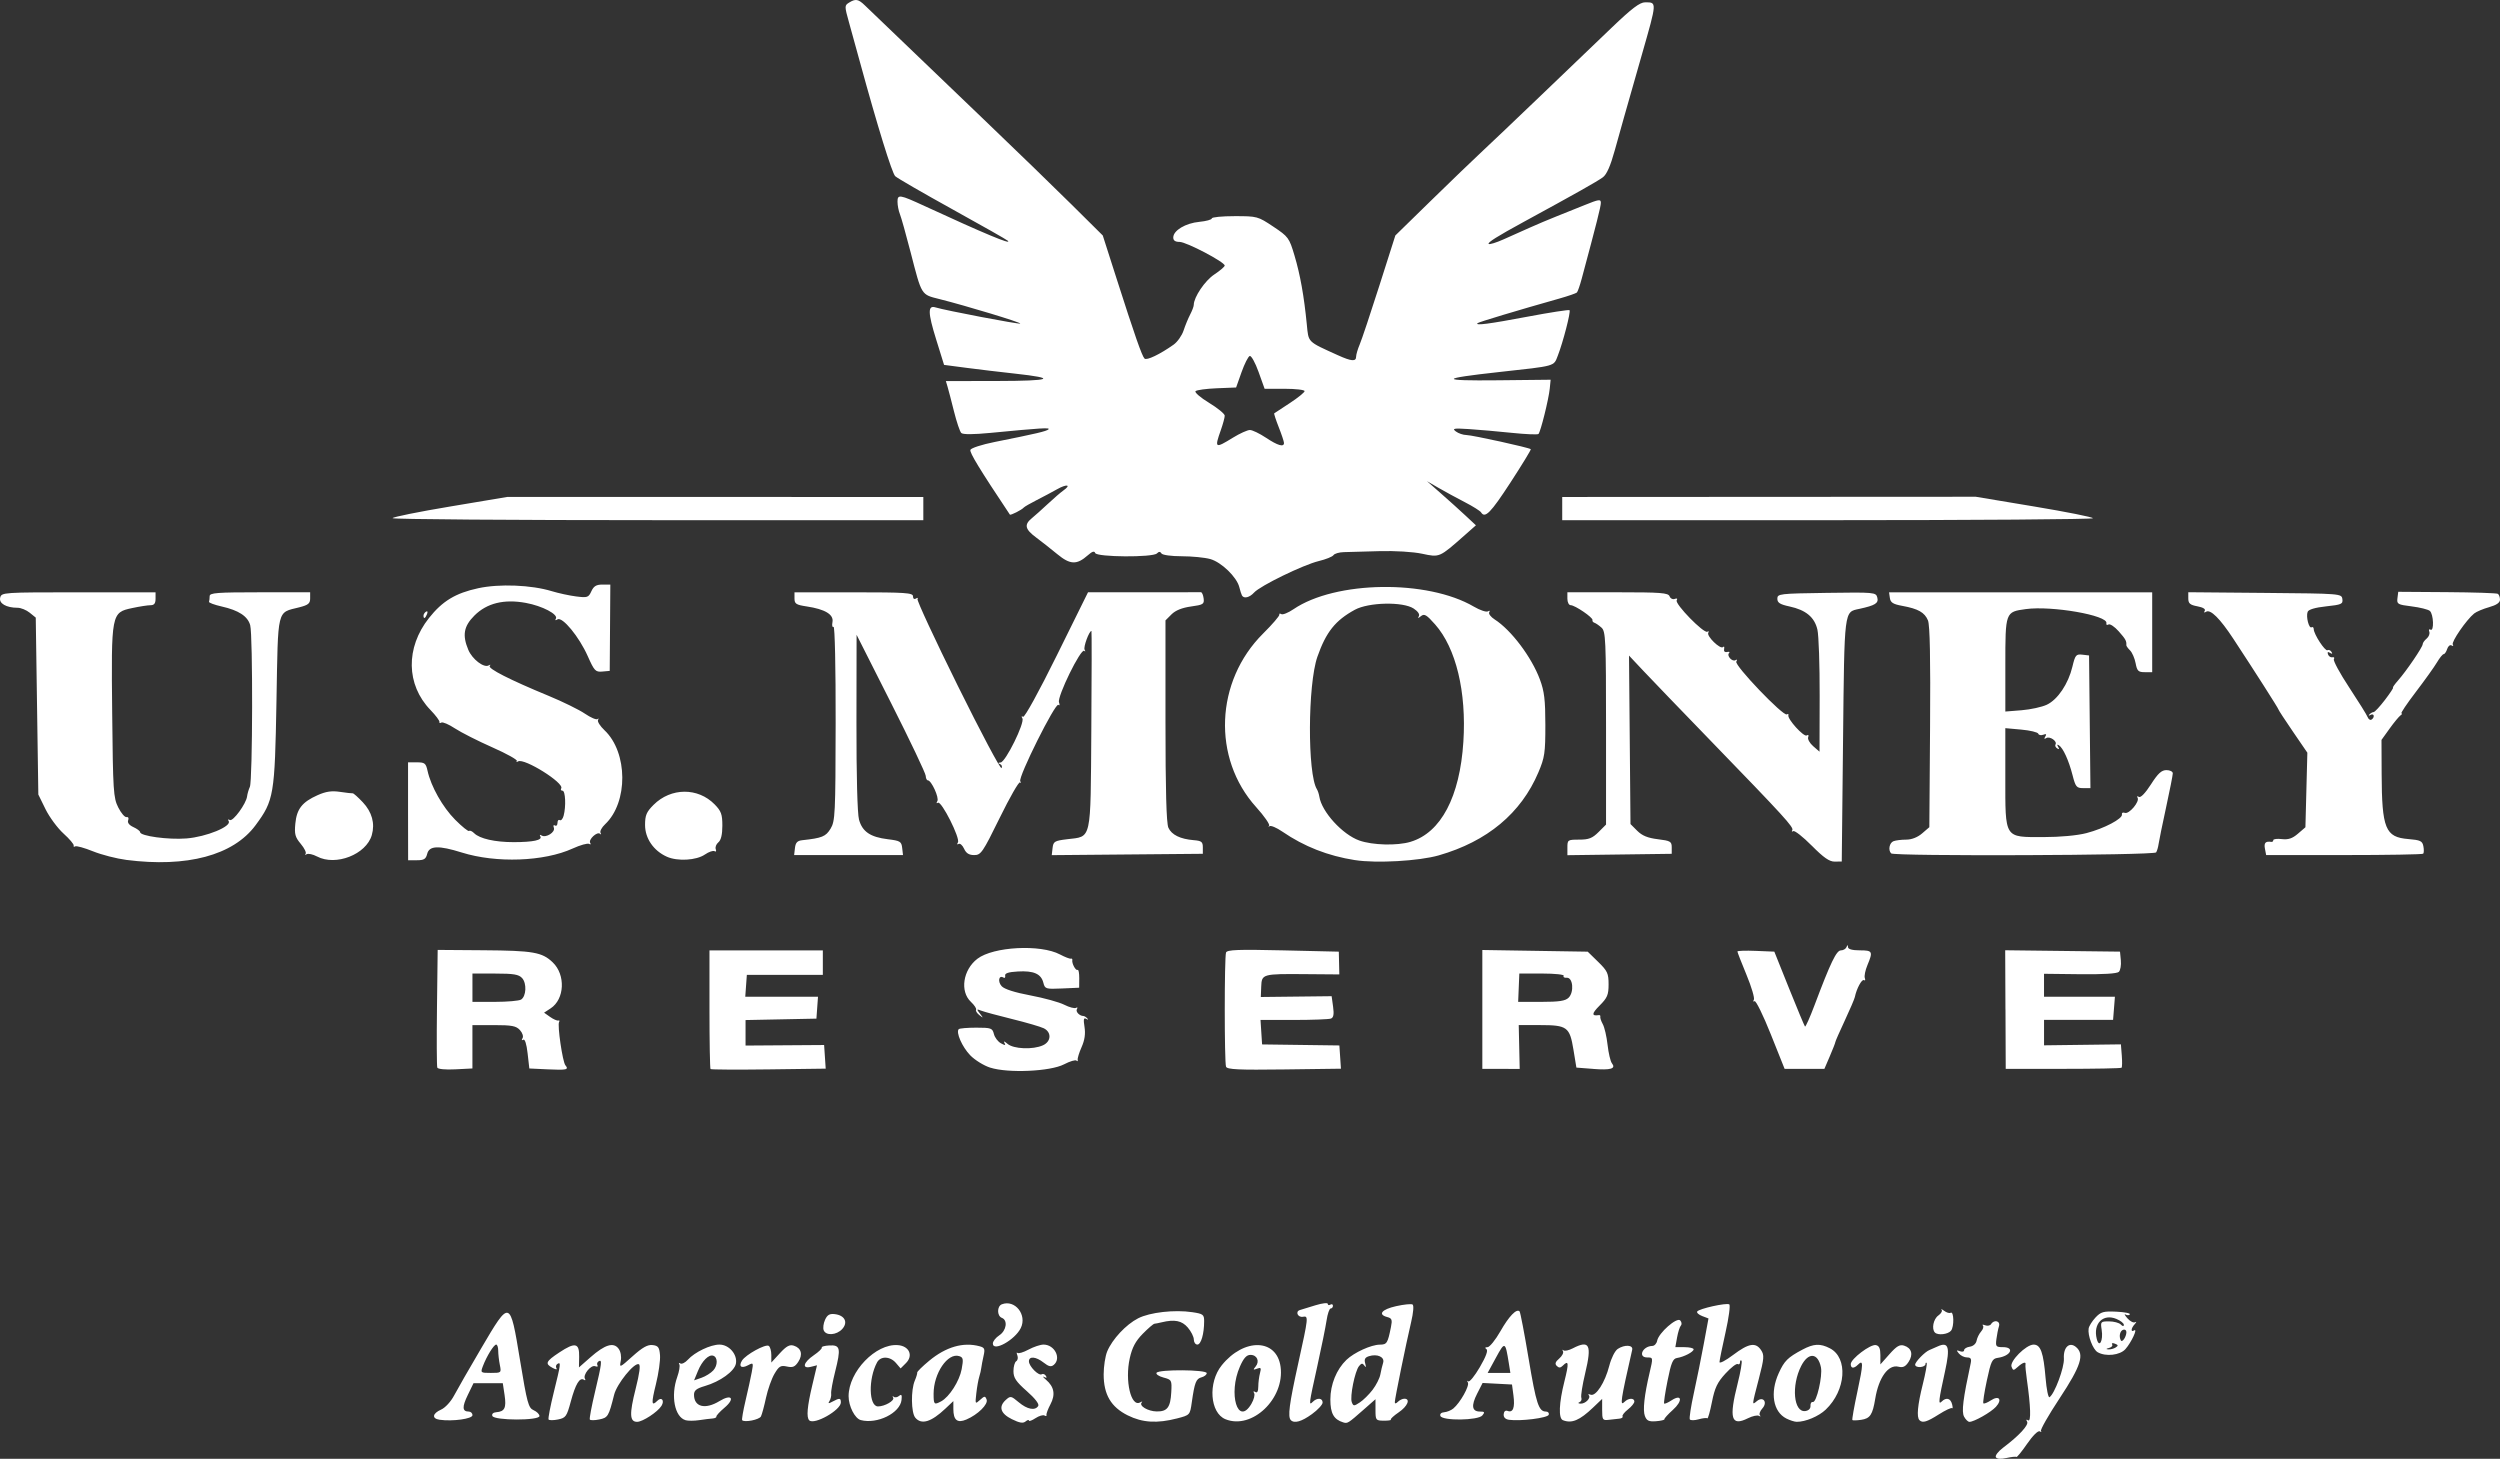
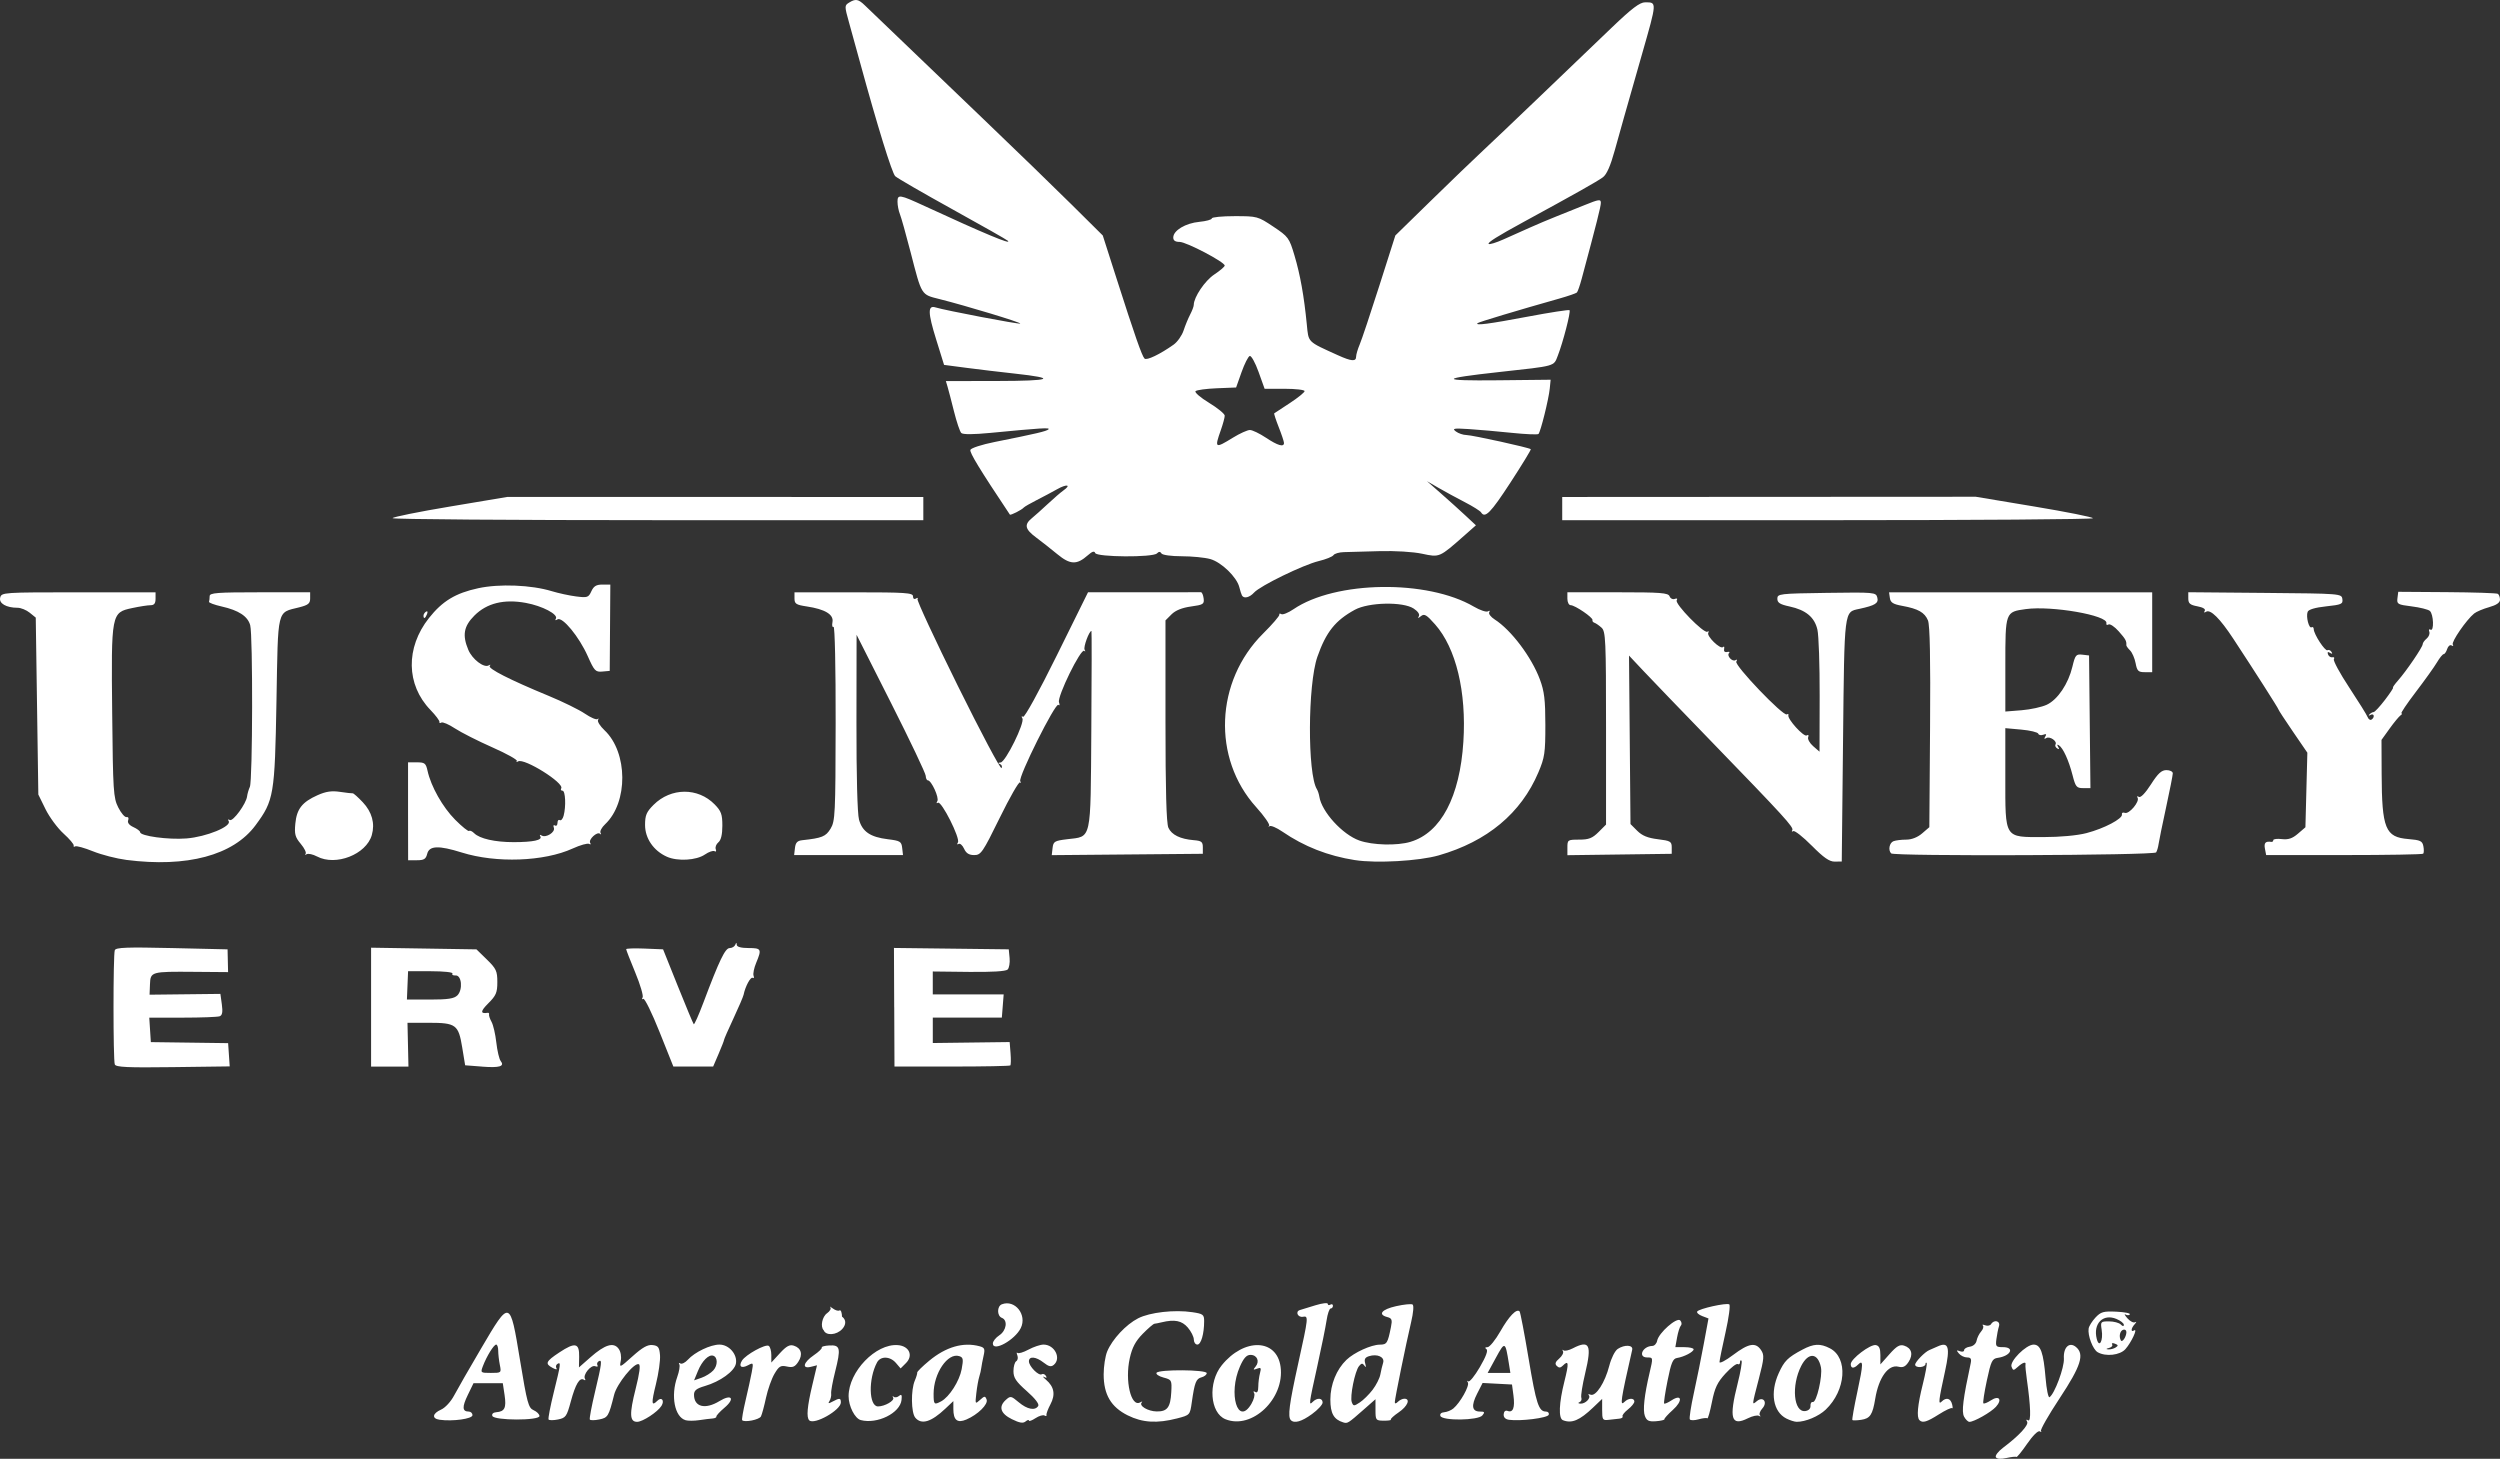
<svg xmlns="http://www.w3.org/2000/svg" width="155.087mm" height="90.495mm" viewBox="0 0 155.087 90.495" version="1.1" id="svg5">
  <rect x="0" y="0" width="155.087" height="90.495" fill="#333333" stroke="none" />
  <defs id="defs2" />
  <g id="layer1" transform="translate(-164.556,29.41)">
-     <path style="fill:#ffffff;stroke-width:0.16" d="m 288.37,60.988 c -0.059,-0.095 0.139,-0.357 0.439,-0.583 1.008,-0.758 1.621,-1.424 1.497,-1.625 -0.076,-0.123 -0.053,-0.152 0.064,-0.08 0.191,0.118 0.16,-0.867 -0.079,-2.541 -0.063,-0.44 -0.101,-0.853 -0.085,-0.919 0.05,-0.2 -0.168,-0.135 -0.474,0.142 -0.268,0.242 -0.296,0.242 -0.391,-0.005 -0.13,-0.34 0.901,-1.375 1.37,-1.375 0.435,0 0.61,0.488 0.742,2.074 0.058,0.7 0.168,1.235 0.243,1.189 0.311,-0.192 0.927,-1.844 0.893,-2.397 -0.043,-0.696 0.337,-1.06 0.75,-0.717 0.542,0.45 0.31,1.177 -1.013,3.179 -0.697,1.054 -1.218,1.971 -1.159,2.037 0.059,0.066 0.026,0.073 -0.074,0.016 -0.106,-0.061 -0.432,0.261 -0.786,0.774 -0.332,0.482 -0.632,0.85 -0.665,0.816 -0.034,-0.034 -0.31,-0.005 -0.614,0.063 -0.353,0.08 -0.591,0.062 -0.659,-0.048 z m -61.039,-2.357 c -0.713,-0.353 -0.846,-0.775 -0.379,-1.198 0.288,-0.26 0.327,-0.253 0.8,0.145 0.531,0.447 1.019,0.539 1.211,0.229 0.072,-0.117 -0.199,-0.469 -0.71,-0.919 -0.671,-0.592 -0.827,-0.825 -0.827,-1.239 4e-5,-0.28 0.077,-0.557 0.171,-0.615 0.094,-0.058 0.126,-0.222 0.071,-0.364 -0.055,-0.142 -0.052,-0.211 0.007,-0.153 0.058,0.058 0.367,-0.034 0.685,-0.205 0.319,-0.171 0.737,-0.311 0.93,-0.311 0.691,0 1.122,0.856 0.636,1.26 -0.166,0.138 -0.313,0.104 -0.625,-0.14 -0.482,-0.379 -0.916,-0.417 -0.916,-0.081 0,0.307 0.606,0.919 0.794,0.802 0.079,-0.049 0.195,-0.004 0.259,0.099 0.077,0.124 0.041,0.147 -0.109,0.069 -0.123,-0.065 -0.07,0.014 0.118,0.175 0.508,0.435 0.594,0.919 0.272,1.524 -0.154,0.29 -0.264,0.587 -0.244,0.659 0.02,0.072 -0.035,0.087 -0.122,0.033 -0.088,-0.054 -0.341,0.021 -0.563,0.166 -0.222,0.146 -0.404,0.212 -0.404,0.147 0,-0.065 -0.094,-0.04 -0.21,0.056 -0.155,0.129 -0.376,0.092 -0.845,-0.14 z m 20.55,0.196 c -0.585,-0.181 -0.796,-0.557 -0.796,-1.421 0,-0.929 0.381,-1.866 0.999,-2.459 0.476,-0.456 1.532,-0.938 2.067,-0.942 0.441,-0.004 0.489,-0.079 0.693,-1.093 0.091,-0.452 0.057,-0.543 -0.228,-0.618 -0.605,-0.158 -0.35,-0.475 0.542,-0.675 0.482,-0.108 0.943,-0.155 1.025,-0.105 0.088,0.054 0.052,0.499 -0.087,1.09 -0.32,1.355 -1.014,4.758 -1.014,4.968 0,0.108 0.07,0.1 0.192,-0.022 0.105,-0.105 0.285,-0.192 0.4,-0.192 0.398,0 0.204,0.471 -0.351,0.847 -0.307,0.209 -0.526,0.412 -0.487,0.451 0.039,0.039 -0.159,0.069 -0.44,0.066 -0.492,-0.005 -0.512,-0.03 -0.512,-0.669 V 57.39 l -0.719,0.633 c -0.988,0.87 -1.015,0.887 -1.282,0.804 z m 1.825,-2.022 c 0.222,-0.29 0.437,-0.717 0.479,-0.948 0.042,-0.231 0.12,-0.558 0.173,-0.726 0.113,-0.357 -0.358,-0.575 -0.882,-0.409 -0.243,0.077 -0.302,0.192 -0.229,0.45 0.065,0.232 0.049,0.278 -0.047,0.139 -0.117,-0.168 -0.181,-0.164 -0.335,0.022 -0.259,0.313 -0.58,1.906 -0.451,2.242 0.097,0.252 0.134,0.253 0.497,0.015 0.216,-0.141 0.574,-0.495 0.795,-0.785 z m -57.879,1.859 c -0.497,-0.071 -0.45,-0.39 0.092,-0.63 0.257,-0.114 0.606,-0.493 0.809,-0.878 0.196,-0.373 0.95,-1.685 1.674,-2.916 1.8,-3.06 1.788,-3.063 2.412,0.719 0.441,2.677 0.521,2.972 0.847,3.114 0.198,0.087 0.36,0.249 0.36,0.36 0,0.291 -2.81,0.286 -2.922,-0.005 -0.048,-0.124 0.051,-0.217 0.246,-0.232 0.519,-0.039 0.631,-0.27 0.513,-1.06 l -0.111,-0.738 h -0.909 -0.909 l -0.354,0.73 c -0.363,0.747 -0.346,1.028 0.06,1.028 0.127,0 0.23,0.101 0.23,0.225 0,0.226 -1.232,0.398 -2.038,0.283 z m 3.736,-3.405 c -0.055,-0.275 -0.1,-0.67 -0.1,-0.879 0,-0.209 -0.056,-0.38 -0.125,-0.38 -0.146,0 -0.591,0.721 -0.824,1.334 -0.158,0.416 -0.149,0.424 0.494,0.424 0.649,0 0.654,-0.005 0.555,-0.499 z m 3.024,3.388 c -0.037,-0.06 0.108,-0.817 0.322,-1.682 0.438,-1.769 0.456,-1.906 0.227,-1.765 -0.089,0.055 -0.117,0.175 -0.061,0.265 0.062,0.1 -0.03,0.094 -0.237,-0.017 -0.489,-0.262 -0.429,-0.4 0.415,-0.959 0.983,-0.651 1.247,-0.594 1.231,0.264 l -0.013,0.664 0.719,-0.633 c 0.892,-0.785 1.429,-0.948 1.739,-0.529 0.134,0.18 0.189,0.487 0.136,0.756 -0.087,0.444 -0.071,0.438 0.736,-0.288 0.609,-0.547 0.932,-0.728 1.237,-0.693 0.349,0.041 0.421,0.138 0.462,0.627 0.027,0.319 -0.087,1.128 -0.253,1.798 -0.298,1.203 -0.28,1.4 0.09,1.03 0.262,-0.262 0.46,-0.016 0.254,0.317 -0.236,0.38 -1.168,0.991 -1.511,0.991 -0.465,0 -0.487,-0.482 -0.094,-2.038 0.248,-0.983 0.314,-1.492 0.199,-1.537 -0.289,-0.112 -1.361,1.216 -1.532,1.896 -0.336,1.344 -0.384,1.422 -0.923,1.532 -0.286,0.059 -0.549,0.06 -0.584,0.004 -0.035,-0.056 0.108,-0.821 0.318,-1.698 0.429,-1.795 0.46,-2.057 0.228,-1.914 -0.089,0.055 -0.122,0.167 -0.072,0.247 0.05,0.081 -0.013,0.107 -0.141,0.058 -0.265,-0.102 -0.783,0.539 -0.633,0.783 0.054,0.087 0.023,0.112 -0.069,0.056 -0.262,-0.162 -0.518,0.265 -0.812,1.353 -0.251,0.928 -0.311,1.013 -0.793,1.112 -0.287,0.059 -0.552,0.058 -0.589,-0.002 z m 8.501,0.045 c -0.681,-0.195 -0.936,-1.512 -0.519,-2.683 0.123,-0.346 0.181,-0.699 0.128,-0.784 -0.053,-0.085 -0.022,-0.11 0.067,-0.054 0.09,0.055 0.299,-0.049 0.464,-0.232 0.426,-0.471 1.403,-0.938 1.961,-0.938 0.596,0 1.127,0.616 1.019,1.183 -0.09,0.472 -0.975,1.11 -1.92,1.386 -0.526,0.154 -0.679,0.275 -0.679,0.541 0,0.761 0.695,0.934 1.58,0.395 0.759,-0.463 0.985,-0.159 0.308,0.414 -0.291,0.246 -0.516,0.493 -0.501,0.547 0.016,0.055 -0.092,0.108 -0.24,0.119 -0.148,0.01 -0.52,0.056 -0.828,0.103 -0.308,0.046 -0.686,0.048 -0.841,0.004 z m 1.719,-3.091 c 0.282,-0.312 0.279,-0.815 -0.005,-0.91 -0.278,-0.092 -0.689,0.316 -0.946,0.939 l -0.243,0.59 0.462,-0.161 c 0.254,-0.089 0.584,-0.295 0.732,-0.459 z m 1.79,3.092 c -0.035,-0.035 0.059,-0.584 0.209,-1.219 0.15,-0.635 0.324,-1.429 0.386,-1.765 0.108,-0.587 0.1,-0.603 -0.23,-0.427 -0.417,0.223 -0.604,0.079 -0.375,-0.29 0.225,-0.363 1.451,-1.039 1.656,-0.913 0.089,0.055 0.162,0.311 0.162,0.568 v 0.468 l 0.529,-0.577 c 0.404,-0.441 0.608,-0.552 0.864,-0.471 0.467,0.148 0.578,0.549 0.278,1.006 -0.204,0.311 -0.343,0.368 -0.702,0.289 -0.388,-0.085 -0.492,-0.024 -0.773,0.452 -0.179,0.303 -0.415,0.972 -0.526,1.487 -0.11,0.515 -0.251,1.035 -0.313,1.157 -0.103,0.203 -1.013,0.386 -1.164,0.235 z m 4.16,0.005 c -0.184,-0.184 -0.126,-0.849 0.189,-2.177 l 0.293,-1.236 -0.379,0.095 c -0.577,0.145 -0.472,-0.274 0.18,-0.718 0.306,-0.208 0.528,-0.424 0.495,-0.479 -0.034,-0.055 0.179,-0.113 0.472,-0.129 0.678,-0.036 0.724,0.17 0.357,1.626 -0.155,0.615 -0.266,1.227 -0.247,1.358 0.019,0.132 -0.026,0.337 -0.1,0.455 -0.109,0.174 -0.071,0.182 0.193,0.04 0.431,-0.231 0.509,-0.222 0.509,0.056 0,0.481 -1.655,1.416 -1.963,1.109 z m 3.199,-0.013 c -0.367,-0.096 -0.757,-0.861 -0.757,-1.485 0,-1.522 1.687,-3.271 3.055,-3.166 0.704,0.054 0.973,0.645 0.505,1.113 l -0.333,0.333 -0.291,-0.34 c -0.362,-0.423 -0.954,-0.439 -1.172,-0.032 -0.549,1.025 -0.51,2.729 0.062,2.729 0.418,0 1.043,-0.361 0.94,-0.543 -0.055,-0.097 -0.042,-0.123 0.03,-0.058 0.072,0.065 0.221,0.043 0.332,-0.049 0.154,-0.128 0.191,-0.07 0.156,0.248 -0.089,0.816 -1.506,1.516 -2.527,1.25 z m 3.378,-0.154 c -0.259,-0.312 -0.276,-1.712 -0.028,-2.293 0.094,-0.22 0.161,-0.445 0.149,-0.501 -0.011,-0.056 0.325,-0.387 0.748,-0.737 1.039,-0.859 2.108,-1.167 3.115,-0.897 0.319,0.085 0.353,0.165 0.254,0.597 -0.062,0.274 -0.125,0.607 -0.14,0.738 -0.014,0.132 -0.072,0.384 -0.128,0.559 -0.056,0.176 -0.138,0.634 -0.181,1.018 -0.078,0.682 -0.073,0.692 0.23,0.418 0.28,-0.253 0.319,-0.255 0.408,-0.024 0.112,0.291 -0.545,0.939 -1.259,1.242 -0.558,0.237 -0.804,0.037 -0.804,-0.655 v -0.49 l -0.493,0.466 c -0.888,0.839 -1.49,1.019 -1.872,0.56 z m 1.604,-1.007 c 0.507,-0.272 1.137,-1.257 1.275,-1.996 0.117,-0.624 0.096,-0.733 -0.154,-0.812 -0.709,-0.225 -1.587,1.066 -1.587,2.334 0,0.674 0.032,0.706 0.465,0.474 z m 11.583,0.872 c -1.044,-0.52 -1.499,-1.293 -1.499,-2.545 0,-0.496 0.099,-1.139 0.22,-1.428 0.317,-0.759 1.168,-1.669 1.918,-2.052 0.731,-0.373 2.256,-0.545 3.36,-0.38 0.674,0.101 0.735,0.148 0.735,0.56 0,0.785 -0.192,1.449 -0.42,1.449 -0.121,0 -0.22,-0.14 -0.22,-0.311 0,-0.171 -0.168,-0.507 -0.374,-0.746 -0.369,-0.429 -0.816,-0.518 -1.623,-0.324 -0.176,0.042 -0.376,0.083 -0.446,0.089 -0.069,0.007 -0.397,0.289 -0.728,0.626 -0.447,0.456 -0.654,0.846 -0.803,1.514 -0.314,1.402 0.08,3.065 0.648,2.737 0.116,-0.067 0.158,-0.063 0.093,0.008 -0.187,0.207 0.391,0.55 0.937,0.556 0.651,0.007 0.847,-0.254 0.897,-1.194 0.04,-0.748 0.026,-0.774 -0.484,-0.91 -0.289,-0.077 -0.482,-0.209 -0.43,-0.294 0.136,-0.22 3.113,-0.2 3.113,0.021 0,0.096 -0.145,0.213 -0.321,0.259 -0.342,0.089 -0.428,0.309 -0.606,1.556 -0.112,0.785 -0.114,0.787 -0.911,0.994 -1.237,0.321 -2.15,0.265 -3.055,-0.186 z m 6.06,0.237 c -0.967,-0.389 -1.1,-2.272 -0.237,-3.344 1.38,-1.714 3.418,-1.663 3.653,0.091 0.265,1.975 -1.772,3.915 -3.416,3.253 z m 1.605,-0.957 c 0.156,-0.264 0.232,-0.563 0.17,-0.664 -0.07,-0.114 -0.043,-0.141 0.071,-0.07 0.123,0.076 0.185,-0.037 0.187,-0.335 10e-4,-0.247 0.049,-0.623 0.106,-0.835 0.087,-0.326 0.058,-0.369 -0.185,-0.276 -0.242,0.093 -0.256,0.072 -0.088,-0.131 0.269,-0.324 0.093,-0.725 -0.319,-0.725 -0.241,0 -0.421,0.197 -0.649,0.714 -0.753,1.702 -0.131,3.743 0.708,2.322 z m 2.449,1.013 c -0.204,-0.204 -0.103,-0.981 0.453,-3.501 0.643,-2.913 0.649,-2.975 0.296,-2.912 -0.318,0.057 -0.492,-0.325 -0.19,-0.417 0.117,-0.035 0.555,-0.17 0.972,-0.298 0.418,-0.128 0.759,-0.167 0.759,-0.086 0,0.081 0.072,0.103 0.16,0.049 0.088,-0.054 0.16,-0.023 0.16,0.07 0,0.093 -0.064,0.169 -0.142,0.169 -0.078,0 -0.192,0.333 -0.253,0.741 -0.061,0.408 -0.32,1.684 -0.575,2.837 -0.529,2.389 -0.539,2.469 -0.277,2.208 0.266,-0.266 0.607,-0.24 0.607,0.047 0,0.131 -0.298,0.455 -0.663,0.719 -0.643,0.466 -1.089,0.593 -1.308,0.374 z m 13.529,-0.023 c -0.224,-0.032 -0.341,-0.154 -0.327,-0.342 0.014,-0.18 0.108,-0.259 0.245,-0.207 0.336,0.129 0.462,-0.207 0.361,-0.962 l -0.09,-0.677 -0.912,-0.048 -0.912,-0.048 -0.338,0.663 c -0.383,0.75 -0.325,1.111 0.178,1.111 0.288,0 0.312,0.039 0.145,0.24 -0.263,0.317 -2.483,0.344 -2.602,0.033 -0.047,-0.123 0.049,-0.217 0.235,-0.231 0.173,-0.013 0.427,-0.117 0.564,-0.23 0.429,-0.356 1.021,-1.413 0.905,-1.615 -0.061,-0.107 -0.051,-0.139 0.023,-0.072 0.074,0.067 0.397,-0.328 0.718,-0.879 0.384,-0.659 0.524,-1.041 0.41,-1.119 -0.11,-0.075 -0.086,-0.119 0.067,-0.121 0.132,-0.002 0.491,-0.446 0.799,-0.986 0.533,-0.937 1.002,-1.423 1.19,-1.235 0.048,0.048 0.3,1.365 0.561,2.928 0.47,2.813 0.625,3.287 1.078,3.287 0.128,0 0.204,0.09 0.168,0.2 -0.065,0.198 -1.757,0.411 -2.467,0.31 z m -0.007,-3.506 C 257.938,53.799 257.914,53.788 257.357,54.812 l -0.515,0.947 h 0.705 0.705 z m 3.352,3.53 c -0.281,-0.114 -0.244,-1.056 0.097,-2.411 0.288,-1.147 0.267,-1.339 -0.105,-0.967 -0.141,0.141 -0.239,0.145 -0.37,0.014 -0.131,-0.131 -0.09,-0.253 0.152,-0.46 0.181,-0.155 0.286,-0.359 0.232,-0.453 -0.053,-0.094 -0.041,-0.12 0.029,-0.058 0.069,0.062 0.329,0.009 0.577,-0.12 1.043,-0.54 1.197,-0.232 0.772,1.545 -0.174,0.726 -0.281,1.41 -0.239,1.519 0.042,0.109 -0.01,0.233 -0.115,0.276 -0.111,0.045 -0.082,0.083 0.069,0.09 0.306,0.015 0.667,-0.366 0.503,-0.53 -0.062,-0.062 -0.008,-0.074 0.121,-0.025 0.325,0.122 0.89,-0.755 1.156,-1.793 0.121,-0.474 0.351,-0.932 0.526,-1.047 0.427,-0.282 0.964,-0.251 0.896,0.052 -0.727,3.196 -0.776,3.531 -0.473,3.228 0.241,-0.241 0.607,-0.25 0.607,-0.015 0,0.097 -0.18,0.319 -0.401,0.492 -0.221,0.174 -0.37,0.366 -0.331,0.428 0.038,0.062 -0.051,0.126 -0.198,0.141 -0.147,0.016 -0.448,0.049 -0.668,0.074 -0.37,0.042 -0.4,-0.004 -0.4,-0.627 v -0.673 l -0.559,0.534 c -0.838,0.801 -1.331,1.007 -1.878,0.786 z m 5.088,-0.257 c -0.137,-0.36 -0.036,-1.289 0.289,-2.674 0.225,-0.957 0.225,-0.959 -0.143,-0.959 -0.603,0 -0.291,-0.704 0.317,-0.715 0.13,-0.002 0.265,-0.148 0.298,-0.324 0.093,-0.485 1.226,-1.481 1.432,-1.258 0.091,0.099 0.109,0.243 0.038,0.32 -0.07,0.077 -0.176,0.409 -0.235,0.739 l -0.107,0.599 h 0.567 c 0.312,0 0.567,0.06 0.567,0.133 0,0.159 -0.596,0.471 -1.032,0.539 -0.256,0.04 -0.363,0.296 -0.585,1.407 -0.15,0.747 -0.245,1.385 -0.211,1.419 0.033,0.034 0.239,-0.055 0.457,-0.198 0.65,-0.426 0.71,0.031 0.079,0.596 -0.3,0.268 -0.533,0.526 -0.519,0.573 0.015,0.047 -0.221,0.103 -0.523,0.126 -0.444,0.032 -0.576,-0.029 -0.688,-0.323 z m 2.787,0.209 c -0.044,-0.071 0.068,-0.803 0.249,-1.626 0.181,-0.823 0.459,-2.203 0.619,-3.066 l 0.29,-1.569 -0.391,-0.149 c -0.215,-0.082 -0.354,-0.209 -0.309,-0.282 0.108,-0.175 1.81,-0.554 1.989,-0.443 0.076,0.047 -0.027,0.825 -0.23,1.729 -0.203,0.904 -0.372,1.735 -0.376,1.848 -0.004,0.113 0.377,-0.085 0.846,-0.44 0.963,-0.727 1.4,-0.802 1.735,-0.297 0.205,0.308 0.189,0.507 -0.14,1.776 -0.44,1.694 -0.436,1.646 -0.124,1.387 0.393,-0.326 0.689,0.069 0.341,0.454 -0.148,0.163 -0.214,0.356 -0.148,0.429 0.066,0.073 0.039,0.086 -0.06,0.03 -0.099,-0.057 -0.408,0.01 -0.685,0.149 -1.042,0.52 -1.189,0.022 -0.638,-2.157 0.184,-0.727 0.292,-1.364 0.24,-1.416 -0.052,-0.052 -0.094,-0.006 -0.094,0.102 0,0.108 -0.064,0.157 -0.141,0.109 -0.078,-0.048 -0.421,0.217 -0.763,0.59 -0.504,0.549 -0.662,0.883 -0.837,1.764 -0.118,0.598 -0.247,1.054 -0.288,1.013 -0.04,-0.04 -0.282,-0.013 -0.538,0.06 -0.256,0.073 -0.501,0.075 -0.545,0.004 z m 5.992,-0.052 c -0.828,-0.419 -1.028,-1.6 -0.476,-2.816 0.346,-0.763 0.558,-0.974 1.465,-1.457 0.706,-0.376 1.106,-0.396 1.71,-0.084 1.14,0.589 1,2.606 -0.263,3.806 -0.438,0.416 -1.256,0.759 -1.799,0.754 -0.132,-0.001 -0.419,-0.093 -0.637,-0.203 z m 1.494,-0.787 c -0.012,-0.15 0.055,-0.258 0.149,-0.24 0.227,0.045 0.61,-1.611 0.499,-2.153 -0.186,-0.907 -0.78,-0.95 -1.222,-0.087 -0.628,1.226 -0.473,2.906 0.258,2.801 0.203,-0.029 0.328,-0.156 0.316,-0.322 z m 2.599,0.88 c -0.032,-0.032 0.109,-0.826 0.311,-1.766 0.372,-1.724 0.378,-2.012 0.033,-1.667 -0.254,0.254 -0.445,0.239 -0.445,-0.037 0,-0.322 1.22,-1.247 1.557,-1.18 0.206,0.041 0.281,0.209 0.281,0.627 v 0.572 l 0.565,-0.637 c 0.442,-0.498 0.639,-0.613 0.904,-0.529 0.472,0.15 0.582,0.549 0.28,1.011 -0.193,0.295 -0.348,0.368 -0.631,0.297 -0.623,-0.156 -1.222,0.671 -1.437,1.984 -0.163,0.999 -0.317,1.23 -0.876,1.312 -0.267,0.039 -0.511,0.045 -0.542,0.014 z m 4.161,0.006 c -0.186,-0.186 -0.116,-0.933 0.206,-2.224 0.172,-0.689 0.28,-1.285 0.24,-1.325 -0.04,-0.04 -0.073,-0.005 -0.073,0.079 0,0.084 -0.144,0.163 -0.32,0.177 -0.176,0.013 -0.32,-0.053 -0.32,-0.147 0,-0.175 0.606,-0.798 0.884,-0.909 0.085,-0.034 0.319,-0.136 0.519,-0.227 0.673,-0.307 0.778,0.048 0.454,1.529 -0.403,1.839 -0.434,2.116 -0.214,1.896 0.279,-0.279 0.549,-0.213 0.646,0.156 0.048,0.184 0.05,0.298 0.004,0.252 -0.046,-0.046 -0.415,0.127 -0.82,0.384 -0.746,0.473 -1.014,0.553 -1.206,0.36 z m 2.767,-0.22 c -0.162,-0.303 -0.065,-1.089 0.412,-3.31 0.059,-0.274 0.005,-0.36 -0.226,-0.36 -0.167,0 -0.394,-0.11 -0.505,-0.243 -0.169,-0.204 -0.159,-0.227 0.06,-0.143 0.144,0.055 0.262,0.026 0.262,-0.065 0,-0.091 0.161,-0.189 0.358,-0.217 0.208,-0.03 0.382,-0.185 0.416,-0.371 0.032,-0.176 0.159,-0.433 0.282,-0.572 0.123,-0.139 0.172,-0.305 0.108,-0.368 -0.063,-0.063 0.001,-0.071 0.143,-0.016 0.142,0.055 0.306,0.022 0.364,-0.071 0.19,-0.308 0.597,-0.199 0.491,0.132 -0.053,0.167 -0.124,0.526 -0.159,0.799 -0.058,0.456 -0.025,0.496 0.405,0.496 0.753,0 0.489,0.549 -0.32,0.664 -0.348,0.05 -0.418,0.195 -0.677,1.403 -0.159,0.741 -0.256,1.38 -0.216,1.42 0.04,0.04 0.251,-0.044 0.469,-0.187 0.506,-0.331 0.72,-0.052 0.309,0.403 -0.303,0.335 -1.355,0.932 -1.642,0.932 -0.088,0 -0.239,-0.147 -0.335,-0.326 z m 8.286,-3.995 c -0.297,-0.173 -0.626,-1.04 -0.558,-1.469 0.024,-0.152 0.216,-0.459 0.425,-0.682 0.334,-0.355 0.494,-0.4 1.294,-0.363 0.502,0.023 0.879,0.097 0.838,0.165 -0.042,0.067 -0.16,0.073 -0.264,0.012 -0.104,-0.06 -0.053,0.045 0.112,0.233 0.166,0.189 0.381,0.299 0.479,0.244 0.098,-0.055 0.088,-0.003 -0.021,0.116 -0.239,0.258 -0.266,0.531 -0.039,0.39 0.243,-0.15 -0.173,0.745 -0.539,1.159 -0.34,0.386 -1.228,0.485 -1.728,0.194 z m 1.12,-0.294 c 0.171,-0.108 0.161,-0.155 -0.048,-0.235 -0.144,-0.055 -0.221,-0.035 -0.171,0.046 0.05,0.08 -0.037,0.179 -0.191,0.219 -0.197,0.051 -0.21,0.078 -0.042,0.09 0.132,0.009 0.336,-0.045 0.453,-0.119 z m -0.869,-1.097 c -0.08,-0.501 -0.062,-0.521 0.454,-0.521 0.295,0 0.624,0.086 0.729,0.192 0.125,0.125 0.192,0.132 0.192,0.019 0,-0.095 -0.209,-0.259 -0.465,-0.365 -0.827,-0.343 -1.453,0.293 -1.217,1.236 0.152,0.604 0.415,0.122 0.306,-0.561 z m 1.533,0.145 c 0.001,-0.117 -0.087,-0.183 -0.197,-0.147 -0.202,0.067 -0.279,0.405 -0.15,0.656 0.085,0.166 0.344,-0.213 0.348,-0.51 z m -70.319,0.707 c 0,-0.136 0.18,-0.365 0.4,-0.509 0.445,-0.291 0.54,-0.936 0.16,-1.082 -0.311,-0.119 -0.311,-0.724 3.2e-4,-0.843 0.811,-0.311 1.576,0.651 1.173,1.474 -0.363,0.742 -1.732,1.5 -1.732,0.96 z m -10.494,-0.824 c -0.053,-0.137 -0.014,-0.43 0.086,-0.65 0.139,-0.305 0.282,-0.388 0.604,-0.349 0.618,0.074 0.836,0.507 0.463,0.92 -0.352,0.389 -1.017,0.434 -1.153,0.079 z m 68.936,0.143 c -0.22,-0.22 -0.095,-0.842 0.212,-1.057 0.175,-0.123 0.265,-0.286 0.2,-0.363 -0.065,-0.077 0.004,-0.046 0.154,0.068 0.15,0.115 0.333,0.171 0.406,0.126 0.208,-0.129 0.23,0.865 0.025,1.113 -0.19,0.229 -0.811,0.3 -0.997,0.114 z m -92.906,-16.439 c -0.034,-0.09 -0.043,-1.768 -0.019,-3.73 l 0.043,-3.567 2.82,0.021 c 3.111,0.023 3.656,0.118 4.318,0.752 0.808,0.774 0.739,2.283 -0.13,2.853 l -0.407,0.267 0.375,0.265 c 0.206,0.145 0.435,0.245 0.507,0.222 0.072,-0.023 0.095,0.018 0.049,0.091 -0.117,0.189 0.216,2.474 0.391,2.685 0.229,0.276 0.088,0.308 -1.111,0.252 l -1.126,-0.053 -0.107,-0.943 c -0.066,-0.583 -0.169,-0.904 -0.271,-0.841 -0.098,0.06 -0.115,0.022 -0.044,-0.093 0.068,-0.109 -0.002,-0.33 -0.16,-0.504 -0.234,-0.259 -0.498,-0.31 -1.614,-0.31 h -1.334 v 1.345 1.345 l -1.06,0.054 c -0.625,0.032 -1.085,-0.013 -1.122,-0.11 z m 5.198,-4.216 c 0.322,-0.204 0.361,-1.005 0.065,-1.333 -0.207,-0.228 -0.522,-0.281 -1.668,-0.281 h -1.414 v 0.879 0.879 l 1.398,-0.002 c 0.769,-0.001 1.497,-0.065 1.618,-0.142 z m 11.753,4.313 c -0.036,-0.037 -0.066,-1.709 -0.066,-3.716 v -3.649 h 3.516 3.516 l 4e-5,0.759 3e-5,0.759 h -2.357 -2.357 l -0.049,0.679 -0.049,0.679 h 2.256 2.256 l -0.049,0.679 -0.049,0.679 -2.198,0.044 -2.198,0.044 v 0.791 0.791 l 2.437,-0.017 2.437,-0.017 0.049,0.733 0.049,0.733 -3.538,0.046 c -1.946,0.025 -3.568,0.016 -3.604,-0.021 z m 17.351,-0.09 c -0.397,-0.127 -0.956,-0.472 -1.241,-0.767 -0.5,-0.516 -0.903,-1.432 -0.712,-1.622 0.051,-0.051 0.54,-0.092 1.087,-0.092 0.925,0 1.002,0.028 1.094,0.395 0.054,0.217 0.251,0.476 0.436,0.575 0.272,0.146 0.313,0.139 0.21,-0.035 -0.07,-0.119 0.017,-0.09 0.193,0.064 0.373,0.327 1.582,0.378 2.205,0.094 0.516,-0.235 0.542,-0.813 0.048,-1.056 -0.198,-0.097 -1.079,-0.354 -1.958,-0.571 -0.879,-0.217 -1.742,-0.45 -1.918,-0.519 -0.296,-0.116 -0.302,-0.102 -0.08,0.184 0.222,0.286 0.219,0.293 -0.038,0.092 -0.153,-0.12 -0.245,-0.271 -0.205,-0.336 0.04,-0.065 -0.104,-0.285 -0.321,-0.489 -0.693,-0.651 -0.491,-1.986 0.404,-2.672 0.988,-0.756 3.917,-0.909 5.124,-0.267 0.302,0.161 0.603,0.277 0.669,0.259 0.066,-0.018 0.108,0.021 0.095,0.087 -0.043,0.204 0.213,0.681 0.327,0.61 0.06,-0.037 0.106,0.197 0.103,0.52 l -0.005,0.587 -1.06,0.047 c -1.016,0.045 -1.064,0.03 -1.161,-0.355 -0.139,-0.553 -0.597,-0.756 -1.58,-0.699 -0.59,0.034 -0.821,0.11 -0.79,0.26 0.024,0.116 -0.025,0.169 -0.109,0.117 -0.283,-0.175 -0.368,0.248 -0.108,0.536 0.164,0.182 0.811,0.389 1.785,0.572 0.84,0.158 1.785,0.419 2.099,0.579 0.314,0.16 0.644,0.247 0.732,0.192 0.088,-0.055 0.113,-0.021 0.054,0.074 -0.099,0.159 0.151,0.427 0.404,0.433 0.059,0.001 0.166,0.068 0.24,0.148 0.078,0.085 0.048,0.097 -0.07,0.028 -0.156,-0.09 -0.181,0.026 -0.104,0.502 0.068,0.425 0.011,0.817 -0.181,1.25 -0.154,0.347 -0.263,0.703 -0.242,0.791 0.021,0.088 -0.013,0.109 -0.075,0.047 -0.062,-0.062 -0.41,0.042 -0.772,0.231 -0.85,0.443 -3.467,0.561 -4.578,0.205 z m 14.628,-0.057 c -0.106,-0.278 -0.106,-6.808 -6e-5,-7.086 0.066,-0.172 0.751,-0.197 3.539,-0.133 l 3.457,0.08 0.016,0.706 0.016,0.706 -2.095,-0.017 c -2.688,-0.022 -2.72,-0.013 -2.751,0.783 l -0.025,0.635 2.197,-0.025 2.197,-0.025 0.09,0.651 c 0.065,0.474 0.029,0.675 -0.133,0.737 -0.123,0.047 -1.156,0.086 -2.296,0.086 h -2.073 l 0.049,0.759 0.049,0.759 2.397,0.032 2.397,0.032 0.049,0.721 0.049,0.721 -3.523,0.046 c -2.819,0.037 -3.539,0.003 -3.604,-0.167 z m 22.773,0.133 -1.039,-0.08 -0.182,-1.108 c -0.232,-1.415 -0.388,-1.529 -2.077,-1.529 h -1.318 l 0.03,1.359 0.03,1.359 -1.159,-1.51e-4 -1.159,-1.54e-4 v -3.688 -3.688 l 3.269,0.052 3.269,0.052 0.647,0.632 c 0.577,0.563 0.647,0.714 0.647,1.393 0,0.658 -0.076,0.838 -0.565,1.326 -0.49,0.49 -0.5,0.657 -0.035,0.584 0.066,-0.01 0.105,0.035 0.086,0.101 -0.019,0.066 0.052,0.274 0.156,0.463 0.105,0.189 0.238,0.764 0.295,1.279 0.058,0.515 0.179,1.029 0.268,1.142 0.268,0.339 -0.06,0.439 -1.166,0.353 z m -1.521,-4.416 c 0.353,-0.353 0.268,-1.267 -0.115,-1.237 -0.153,0.012 -0.239,-0.042 -0.19,-0.12 0.049,-0.078 -0.547,-0.142 -1.333,-0.142 h -1.42 l -0.036,0.879 -0.036,0.879 h 1.435 c 1.112,0 1.494,-0.059 1.695,-0.26 z m 12.541,2.268 c -0.471,-1.181 -0.925,-2.105 -1.008,-2.053 -0.084,0.052 -0.102,0.014 -0.042,-0.085 0.061,-0.098 -0.144,-0.794 -0.455,-1.545 -0.311,-0.751 -0.565,-1.404 -0.565,-1.451 0,-0.047 0.515,-0.064 1.145,-0.038 l 1.145,0.047 0.918,2.289 c 0.505,1.259 0.948,2.319 0.985,2.357 0.037,0.037 0.304,-0.561 0.594,-1.33 0.994,-2.643 1.355,-3.392 1.633,-3.394 0.147,-9.58e-4 0.303,-0.092 0.347,-0.202 0.065,-0.16 0.083,-0.16 0.093,0 0.008,0.128 0.27,0.2 0.732,0.2 0.795,0 0.829,0.067 0.474,0.916 -0.135,0.322 -0.207,0.683 -0.162,0.802 0.046,0.119 0.02,0.178 -0.056,0.13 -0.129,-0.08 -0.459,0.534 -0.563,1.049 -0.025,0.121 -0.307,0.781 -0.628,1.467 -0.321,0.686 -0.583,1.284 -0.583,1.329 0,0.045 -0.153,0.436 -0.339,0.87 l -0.339,0.789 h -1.234 -1.234 z m 14.557,-1.532 -0.015,-3.679 3.561,0.043 3.561,0.043 0.052,0.54 c 0.028,0.297 -0.027,0.618 -0.122,0.713 -0.111,0.111 -0.978,0.164 -2.409,0.147 l -2.235,-0.026 v 0.711 0.711 h 2.199 2.199 l -0.057,0.719 -0.057,0.719 h -2.142 -2.141 v 0.789 0.789 l 2.384,-0.03 2.384,-0.03 0.055,0.691 c 0.03,0.38 0.024,0.721 -0.014,0.759 -0.038,0.038 -1.67,0.069 -3.627,0.069 h -3.559 l -0.015,-3.679 z M 172.389,23.933 c -0.604,-0.078 -1.533,-0.317 -2.065,-0.532 -0.532,-0.215 -1.029,-0.353 -1.104,-0.306 -0.075,0.046 -0.117,0.023 -0.092,-0.051 0.024,-0.074 -0.26,-0.41 -0.631,-0.745 -0.371,-0.336 -0.874,-1.017 -1.119,-1.515 l -0.444,-0.905 -0.08,-5.488 -0.08,-5.488 -0.377,-0.305 c -0.208,-0.168 -0.544,-0.305 -0.749,-0.305 -0.705,0 -1.174,-0.273 -1.08,-0.631 0.084,-0.322 0.178,-0.328 4.862,-0.328 h 4.776 v 0.4 c 0,0.29 -0.086,0.4 -0.312,0.4 -0.171,0 -0.682,0.079 -1.134,0.176 -1.301,0.279 -1.308,0.312 -1.244,6.522 0.049,4.846 0.075,5.253 0.376,5.847 0.177,0.352 0.409,0.622 0.514,0.601 0.108,-0.022 0.152,0.063 0.101,0.196 -0.057,0.149 0.062,0.303 0.325,0.423 0.228,0.104 0.415,0.244 0.415,0.312 0,0.242 1.754,0.481 2.873,0.392 1.239,-0.098 2.824,-0.749 2.622,-1.076 -0.066,-0.107 -0.038,-0.134 0.068,-0.069 0.194,0.12 1.024,-1.015 1.075,-1.469 0.017,-0.149 0.094,-0.414 0.172,-0.59 0.173,-0.39 0.191,-9.414 0.02,-10.027 -0.155,-0.555 -0.714,-0.921 -1.766,-1.158 -0.456,-0.103 -0.811,-0.235 -0.789,-0.294 0.022,-0.059 0.04,-0.216 0.04,-0.348 0,-0.205 0.453,-0.24 3.117,-0.24 h 3.117 V 7.714 c 0,0.314 -0.118,0.41 -0.679,0.552 -1.397,0.353 -1.307,-0.02 -1.41,5.807 -0.104,5.846 -0.159,6.173 -1.302,7.716 -1.379,1.861 -4.248,2.629 -8.015,2.145 z m 76.22,0.014 c -1.676,-0.263 -3.15,-0.841 -4.5,-1.766 -0.362,-0.248 -0.722,-0.4 -0.799,-0.338 -0.077,0.062 -0.089,0.05 -0.026,-0.027 0.063,-0.077 -0.299,-0.598 -0.804,-1.158 -2.736,-3.031 -2.543,-7.809 0.434,-10.768 0.575,-0.571 1.028,-1.098 1.006,-1.171 -0.021,-0.072 0.034,-0.087 0.122,-0.032 0.088,0.055 0.43,-0.083 0.758,-0.306 2.605,-1.77 8.301,-1.851 11.19,-0.157 0.379,0.222 0.771,0.353 0.872,0.291 0.105,-0.065 0.139,-0.042 0.079,0.054 -0.057,0.092 0.094,0.293 0.335,0.447 1.027,0.657 2.287,2.329 2.807,3.723 0.274,0.735 0.338,1.267 0.339,2.824 10e-4,1.73 -0.041,2.018 -0.432,2.94 -1.076,2.538 -3.174,4.286 -6.179,5.149 -1.226,0.352 -3.873,0.502 -5.2,0.294 z m 3.453,-1.137 c 1.882,-0.564 3.056,-2.788 3.274,-6.207 0.198,-3.094 -0.455,-5.808 -1.752,-7.275 -0.534,-0.604 -0.672,-0.685 -0.88,-0.516 -0.18,0.146 -0.216,0.148 -0.131,0.007 0.07,-0.117 -0.056,-0.306 -0.322,-0.479 -0.665,-0.435 -2.791,-0.391 -3.648,0.077 -1.211,0.661 -1.784,1.38 -2.322,2.913 -0.602,1.718 -0.623,7.275 -0.03,8.223 0.058,0.092 0.125,0.298 0.15,0.456 0.146,0.94 1.433,2.351 2.48,2.722 0.829,0.293 2.342,0.332 3.18,0.081 z m 24.885,0.241 c -0.544,-0.549 -1.06,-0.955 -1.147,-0.902 -0.086,0.053 -0.113,0.027 -0.06,-0.059 0.108,-0.174 -0.469,-0.806 -5.109,-5.595 -1.773,-1.83 -3.628,-3.757 -4.122,-4.282 l -0.898,-0.955 0.046,5.226 0.046,5.226 0.418,0.418 c 0.303,0.303 0.654,0.447 1.279,0.523 0.783,0.096 0.861,0.141 0.861,0.505 v 0.4 l -3.236,0.043 -3.236,0.043 v -0.483 c 0,-0.467 0.024,-0.483 0.731,-0.483 0.595,0 0.818,-0.087 1.199,-0.467 l 0.467,-0.467 v -5.981 c 0,-5.493 -0.023,-6.001 -0.28,-6.234 -0.154,-0.139 -0.352,-0.276 -0.44,-0.304 -0.088,-0.028 -0.143,-0.103 -0.121,-0.167 0.049,-0.148 -1.087,-0.924 -1.354,-0.924 -0.111,0 -0.203,-0.18 -0.203,-0.4 v -0.4 h 3.122 c 2.678,0 3.135,0.035 3.217,0.249 0.052,0.137 0.198,0.21 0.323,0.162 0.137,-0.053 0.185,-0.018 0.12,0.087 -0.134,0.217 1.686,2.081 1.901,1.948 0.086,-0.053 0.113,-0.025 0.058,0.063 -0.125,0.203 0.748,1.055 0.913,0.89 0.067,-0.067 0.098,-0.014 0.069,0.118 -0.032,0.145 0.041,0.219 0.186,0.186 0.132,-0.029 0.186,4.2e-5 0.121,0.065 -0.166,0.166 0.198,0.567 0.401,0.441 0.099,-0.061 0.118,-0.025 0.048,0.09 -0.138,0.223 2.914,3.412 3.134,3.276 0.077,-0.047 0.12,-0.025 0.096,0.05 -0.075,0.232 0.955,1.369 1.138,1.256 0.101,-0.063 0.139,-0.018 0.09,0.109 -0.045,0.118 0.094,0.369 0.311,0.557 l 0.393,0.342 0.009,-3.466 c 0.005,-1.906 -0.057,-3.753 -0.139,-4.105 -0.18,-0.775 -0.716,-1.22 -1.737,-1.44 -0.587,-0.126 -0.749,-0.23 -0.749,-0.479 0,-0.306 0.125,-0.32 3.057,-0.362 2.978,-0.042 3.059,-0.035 3.144,0.288 0.092,0.353 -0.122,0.488 -1.115,0.704 -0.954,0.207 -0.923,-0.043 -1.01,8.145 l -0.08,7.527 -0.436,0.007 c -0.328,0.005 -0.682,-0.24 -1.426,-0.991 z m -92.728,0.669 c -0.251,-0.134 -0.539,-0.196 -0.639,-0.139 -0.101,0.058 -0.131,0.047 -0.068,-0.023 0.064,-0.07 -0.07,-0.348 -0.297,-0.618 -0.351,-0.417 -0.401,-0.604 -0.338,-1.258 0.087,-0.908 0.42,-1.334 1.377,-1.762 0.521,-0.233 0.874,-0.285 1.397,-0.207 0.385,0.058 0.739,0.098 0.787,0.09 0.048,-0.008 0.328,0.241 0.623,0.553 0.572,0.607 0.767,1.316 0.56,2.038 -0.345,1.203 -2.244,1.943 -3.402,1.325 z m 5.65,-2.802 v -3.037 h 0.547 c 0.487,0 0.559,0.057 0.661,0.519 0.214,0.978 0.938,2.261 1.716,3.043 0.428,0.43 0.817,0.743 0.864,0.695 0.048,-0.048 0.188,0.015 0.313,0.139 0.341,0.341 1.293,0.556 2.453,0.555 1.218,-0.001 1.795,-0.127 1.652,-0.359 -0.059,-0.095 -0.026,-0.119 0.078,-0.054 0.274,0.169 0.867,-0.207 0.761,-0.483 -0.051,-0.133 -0.021,-0.193 0.068,-0.138 0.087,0.054 0.158,-0.019 0.158,-0.161 0,-0.142 0.064,-0.219 0.142,-0.171 0.078,0.048 0.185,-0.073 0.238,-0.27 0.157,-0.584 0.113,-1.556 -0.069,-1.556 -0.093,0 -0.129,-0.066 -0.079,-0.146 0.203,-0.329 -2.294,-1.891 -2.674,-1.673 -0.107,0.061 -0.142,0.054 -0.078,-0.017 0.064,-0.071 -0.619,-0.454 -1.518,-0.851 -0.899,-0.398 -1.945,-0.928 -2.325,-1.178 -0.38,-0.25 -0.759,-0.413 -0.843,-0.361 -0.084,0.052 -0.136,0.035 -0.117,-0.038 0.019,-0.072 -0.233,-0.409 -0.56,-0.747 -1.509,-1.561 -1.546,-3.857 -0.091,-5.698 0.832,-1.052 1.65,-1.548 3.061,-1.852 1.311,-0.283 3.294,-0.203 4.558,0.184 0.416,0.127 1.096,0.274 1.511,0.327 0.701,0.089 0.769,0.066 0.945,-0.32 0.144,-0.317 0.306,-0.416 0.683,-0.416 l 0.494,7.19e-5 -0.019,2.677 -0.019,2.677 -0.46,0.042 c -0.423,0.038 -0.496,-0.04 -0.905,-0.959 -0.534,-1.202 -1.574,-2.464 -1.875,-2.277 -0.13,0.08 -0.167,0.064 -0.101,-0.043 0.164,-0.265 -0.837,-0.792 -1.864,-0.98 -1.353,-0.248 -2.416,0.014 -3.187,0.784 -0.664,0.664 -0.763,1.215 -0.381,2.127 0.245,0.585 0.968,1.138 1.265,0.967 0.109,-0.063 0.138,-0.05 0.066,0.029 -0.144,0.158 1.245,0.866 3.645,1.856 0.879,0.363 1.895,0.862 2.257,1.108 0.362,0.247 0.716,0.398 0.785,0.335 0.069,-0.062 0.083,-0.037 0.03,0.056 -0.053,0.093 0.127,0.38 0.4,0.637 1.458,1.376 1.477,4.481 0.037,5.834 -0.21,0.197 -0.336,0.438 -0.281,0.535 0.055,0.097 0.041,0.122 -0.032,0.056 -0.178,-0.161 -0.738,0.359 -0.609,0.566 0.056,0.09 0.025,0.117 -0.067,0.06 -0.092,-0.057 -0.553,0.073 -1.024,0.288 -1.77,0.809 -4.742,0.916 -6.874,0.248 -1.436,-0.45 -2.02,-0.429 -2.147,0.078 -0.082,0.328 -0.197,0.4 -0.642,0.4 h -0.542 z m 16.054,2.817 c -0.822,-0.367 -1.351,-1.136 -1.351,-1.966 0,-0.605 0.086,-0.809 0.527,-1.25 1.076,-1.076 2.753,-1.088 3.79,-0.028 0.406,0.415 0.478,0.613 0.478,1.318 0,0.553 -0.082,0.897 -0.247,1.034 -0.136,0.113 -0.209,0.305 -0.162,0.427 0.047,0.123 0.014,0.178 -0.074,0.124 -0.087,-0.054 -0.356,0.038 -0.597,0.204 -0.533,0.367 -1.698,0.435 -2.364,0.138 z m 7.948,-0.54 c 0.038,-0.334 0.146,-0.45 0.45,-0.483 1.232,-0.133 1.461,-0.226 1.759,-0.715 0.285,-0.469 0.306,-0.891 0.315,-6.555 0.006,-3.428 -0.05,-6.016 -0.13,-5.967 -0.077,0.048 -0.107,-0.085 -0.067,-0.296 0.089,-0.466 -0.459,-0.798 -1.6,-0.969 C 213.939,8.111 213.842,8.047 213.842,7.715 V 7.334 h 3.676 c 3.223,0 3.676,0.031 3.676,0.249 0,0.148 0.075,0.203 0.185,0.135 0.101,-0.063 0.144,-0.048 0.094,0.032 -0.05,0.08 1.079,2.511 2.509,5.401 1.43,2.89 2.646,5.179 2.704,5.087 0.057,-0.093 0.014,-0.205 -0.096,-0.25 -0.139,-0.056 -0.127,-0.086 0.039,-0.098 0.305,-0.021 1.514,-2.473 1.35,-2.739 -0.072,-0.116 -0.055,-0.155 0.042,-0.095 0.094,0.058 0.979,-1.549 2.096,-3.811 l 1.933,-3.912 h 3.442 c 1.893,0 3.496,-0.002 3.562,-0.005 0.066,-0.003 0.142,0.17 0.169,0.383 0.045,0.356 -0.02,0.398 -0.785,0.503 -0.551,0.076 -0.961,0.241 -1.208,0.488 l -0.374,0.374 v 6.233 c 0,4.292 0.056,6.356 0.181,6.629 0.201,0.441 0.736,0.703 1.577,0.772 0.478,0.039 0.559,0.104 0.559,0.445 v 0.4 l -4.686,0.042 -4.686,0.042 0.051,-0.442 c 0.047,-0.405 0.121,-0.451 0.899,-0.545 1.546,-0.189 1.455,0.218 1.505,-6.79 0.024,-3.372 0.028,-6.132 0.008,-6.132 -0.145,1.598e-4 -0.513,1.009 -0.425,1.163 0.062,0.107 0.051,0.14 -0.023,0.072 -0.203,-0.185 -1.69,2.847 -1.566,3.193 0.058,0.161 0.041,0.23 -0.038,0.158 -0.182,-0.166 -2.505,4.489 -2.364,4.736 0.059,0.103 0.051,0.137 -0.017,0.075 -0.068,-0.061 -0.635,0.927 -1.258,2.198 -1.058,2.155 -1.164,2.309 -1.583,2.309 -0.322,0 -0.499,-0.111 -0.628,-0.395 -0.099,-0.217 -0.252,-0.35 -0.341,-0.295 -0.095,0.059 -0.111,0.019 -0.04,-0.096 0.156,-0.252 -1.024,-2.594 -1.239,-2.461 -0.095,0.058 -0.11,0.018 -0.038,-0.099 0.126,-0.205 -0.369,-1.29 -0.589,-1.29 -0.068,0 -0.127,-0.126 -0.132,-0.28 -0.005,-0.154 -0.972,-2.186 -2.149,-4.515 l -2.14,-4.235 -0.008,5.434 c -0.005,3.31 0.058,5.669 0.159,6.035 0.207,0.746 0.702,1.082 1.787,1.214 0.769,0.094 0.845,0.14 0.891,0.542 l 0.051,0.44 h -3.377 -3.377 z m 68.001,0.333 c -0.198,-0.198 -0.108,-0.658 0.146,-0.755 0.139,-0.053 0.495,-0.097 0.79,-0.097 0.338,0 0.704,-0.143 0.986,-0.386 l 0.448,-0.386 0.045,-6.201 c 0.031,-4.246 -0.01,-6.334 -0.13,-6.625 C 283.952,8.582 283.554,8.356 282.565,8.175 281.993,8.071 281.835,7.971 281.794,7.689 l -0.051,-0.355 h 8.162 8.162 v 2.477 2.477 h -0.462 c -0.4,0 -0.475,-0.074 -0.566,-0.554 -0.057,-0.305 -0.212,-0.662 -0.343,-0.793 -0.132,-0.132 -0.237,-0.278 -0.233,-0.325 0.018,-0.265 -0.041,-0.372 -0.469,-0.858 -0.258,-0.293 -0.547,-0.486 -0.641,-0.428 -0.094,0.058 -0.151,0.021 -0.127,-0.081 0.114,-0.484 -3.389,-1.096 -5,-0.874 -1.27,0.175 -1.269,0.171 -1.269,3.468 v 2.887 l 1.011,-0.081 c 0.556,-0.045 1.26,-0.199 1.564,-0.343 0.676,-0.321 1.33,-1.293 1.585,-2.357 0.174,-0.727 0.228,-0.792 0.612,-0.747 l 0.421,0.049 0.043,4.115 0.043,4.115 h -0.452 c -0.409,0 -0.472,-0.076 -0.659,-0.809 -0.235,-0.917 -0.589,-1.69 -0.847,-1.849 -0.112,-0.069 -0.128,-0.033 -0.045,0.101 0.086,0.139 0.067,0.171 -0.058,0.094 -0.103,-0.064 -0.151,-0.174 -0.106,-0.246 0.123,-0.2 -0.355,-0.53 -0.573,-0.396 -0.13,0.08 -0.149,0.05 -0.061,-0.093 0.094,-0.152 0.059,-0.184 -0.125,-0.114 -0.141,0.054 -0.28,0.025 -0.31,-0.065 -0.03,-0.089 -0.502,-0.203 -1.049,-0.253 l -0.995,-0.09 v 3.029 c 0,3.867 -0.088,3.728 2.37,3.728 1.033,0 2.096,-0.098 2.665,-0.247 1.098,-0.286 2.254,-0.895 2.199,-1.158 -0.021,-0.1 0.06,-0.144 0.181,-0.098 0.261,0.1 0.936,-0.701 0.79,-0.938 -0.059,-0.095 -0.025,-0.118 0.079,-0.053 0.111,0.069 0.402,-0.233 0.749,-0.774 0.437,-0.683 0.658,-0.887 0.962,-0.887 0.217,0 0.394,0.09 0.394,0.2 -4.8e-4,0.11 -0.188,1.063 -0.417,2.118 -0.229,1.055 -0.438,2.076 -0.464,2.268 -0.026,0.193 -0.094,0.426 -0.152,0.519 -0.116,0.188 -16.254,0.249 -16.441,0.062 z m 23.188,-0.293 c -0.069,-0.362 0.039,-0.475 0.399,-0.418 0.066,0.01 0.12,-0.039 0.12,-0.109 0,-0.07 0.24,-0.1 0.534,-0.065 0.398,0.046 0.652,-0.039 0.996,-0.336 l 0.463,-0.398 0.06,-2.313 0.06,-2.313 -0.896,-1.309 c -0.493,-0.72 -0.896,-1.337 -0.896,-1.372 0,-0.062 -1.478,-2.376 -2.805,-4.393 -0.824,-1.252 -1.413,-1.837 -1.683,-1.67 -0.123,0.076 -0.155,0.055 -0.087,-0.055 0.068,-0.11 -0.102,-0.216 -0.455,-0.282 -0.459,-0.086 -0.564,-0.177 -0.564,-0.49 V 7.329 l 4.755,0.042 c 4.713,0.042 4.755,0.045 4.803,0.382 0.044,0.308 -0.05,0.351 -1.009,0.453 -0.681,0.073 -1.089,0.194 -1.145,0.34 -0.114,0.298 0.081,1.06 0.245,0.958 0.071,-0.044 0.13,0.007 0.132,0.113 0.006,0.318 0.71,1.397 0.853,1.309 0.073,-0.045 0.185,0.002 0.249,0.105 0.076,0.124 0.046,0.144 -0.09,0.06 -0.138,-0.085 -0.179,-0.054 -0.125,0.095 0.044,0.122 0.167,0.202 0.272,0.178 0.105,-0.024 0.147,0.029 0.091,0.118 -0.055,0.089 0.372,0.878 0.949,1.753 0.577,0.875 1.092,1.702 1.144,1.839 0.052,0.136 0.159,0.208 0.238,0.159 0.223,-0.138 0.168,-0.422 -0.057,-0.293 -0.116,0.067 -0.144,0.054 -0.067,-0.031 0.073,-0.08 0.19,-0.145 0.259,-0.145 0.069,0 0.386,-0.342 0.705,-0.759 0.319,-0.418 0.543,-0.759 0.499,-0.759 -0.044,0 0.095,-0.198 0.308,-0.44 0.525,-0.595 1.532,-2.076 1.532,-2.254 0,-0.079 0.111,-0.236 0.247,-0.349 0.136,-0.113 0.209,-0.305 0.162,-0.427 -0.047,-0.122 -0.014,-0.178 0.073,-0.125 0.235,0.145 0.195,-0.971 -0.042,-1.165 -0.11,-0.09 -0.617,-0.216 -1.127,-0.279 -0.868,-0.107 -0.925,-0.14 -0.879,-0.509 l 0.049,-0.395 3.022,0.021 c 1.662,0.012 3.083,0.058 3.156,0.104 0.074,0.046 0.134,0.208 0.134,0.36 0,0.189 -0.215,0.338 -0.679,0.469 -0.374,0.105 -0.79,0.282 -0.926,0.393 -0.483,0.394 -1.424,1.761 -1.324,1.923 0.056,0.091 0.025,0.117 -0.071,0.058 -0.095,-0.059 -0.219,0.038 -0.275,0.215 -0.056,0.177 -0.154,0.322 -0.217,0.322 -0.063,0 -0.251,0.23 -0.417,0.512 -0.166,0.282 -0.758,1.109 -1.314,1.838 -0.556,0.729 -0.957,1.327 -0.891,1.328 0.067,0.001 0.043,0.055 -0.053,0.12 -0.096,0.065 -0.401,0.434 -0.679,0.821 l -0.505,0.703 0.009,2.094 c 0.015,3.415 0.228,3.939 1.647,4.056 0.761,0.063 0.879,0.12 0.943,0.449 0.04,0.207 0.035,0.415 -0.012,0.461 -0.046,0.046 -2.257,0.084 -4.913,0.084 H 305.136 Z M 190.827,8.781 c 0,-0.083 0.071,-0.194 0.158,-0.248 0.091,-0.056 0.117,0.008 0.063,0.15 -0.106,0.277 -0.221,0.328 -0.221,0.098 z m 50.775,-1.248 c -0.037,-0.066 -0.112,-0.3 -0.166,-0.519 -0.154,-0.625 -1.113,-1.552 -1.804,-1.744 -0.341,-0.095 -1.137,-0.172 -1.769,-0.173 -0.654,-4.795e-4 -1.196,-0.076 -1.257,-0.175 -0.077,-0.125 -0.156,-0.125 -0.281,0 -0.257,0.257 -3.738,0.233 -3.83,-0.026 -0.05,-0.141 -0.184,-0.101 -0.453,0.138 -0.688,0.609 -1.095,0.595 -1.896,-0.066 -0.398,-0.328 -0.993,-0.797 -1.322,-1.041 -0.683,-0.507 -0.745,-0.792 -0.259,-1.189 0.187,-0.153 0.637,-0.555 0.999,-0.894 0.362,-0.339 0.798,-0.715 0.968,-0.835 0.501,-0.355 0.2,-0.407 -0.399,-0.069 -0.302,0.17 -0.873,0.474 -1.269,0.675 -0.396,0.201 -0.755,0.409 -0.799,0.461 -0.118,0.142 -0.821,0.498 -0.862,0.437 -1.873,-2.808 -2.511,-3.855 -2.449,-4.017 0.043,-0.111 0.715,-0.329 1.494,-0.485 2.596,-0.519 3.232,-0.669 3.351,-0.787 0.118,-0.118 -0.467,-0.082 -3.595,0.22 -1.079,0.104 -1.716,0.106 -1.817,0.005 -0.086,-0.086 -0.287,-0.683 -0.448,-1.328 -0.161,-0.644 -0.34,-1.334 -0.399,-1.531 l -0.107,-0.36 3.175,-0.005 c 3.401,-0.005 3.786,-0.166 1.097,-0.459 -0.879,-0.096 -2.225,-0.256 -2.991,-0.357 l -1.393,-0.183 -0.495,-1.594 c -0.513,-1.65 -0.521,-2.123 -0.036,-1.972 0.587,0.183 5.199,1.063 5.258,1.003 0.066,-0.066 -3.337,-1.098 -5.005,-1.518 -1.157,-0.291 -1.096,-0.192 -1.797,-2.907 -0.284,-1.099 -0.582,-2.163 -0.664,-2.365 -0.082,-0.202 -0.149,-0.548 -0.149,-0.77 0,-0.469 0.125,-0.45 1.678,0.267 3.72,1.716 5.423,2.427 5.172,2.159 -0.056,-0.06 -1.603,-0.939 -3.436,-1.952 -1.833,-1.014 -3.434,-1.939 -3.556,-2.057 -0.2,-0.192 -1.104,-3.115 -2.174,-7.029 -0.216,-0.791 -0.526,-1.914 -0.689,-2.496 -0.286,-1.021 -0.286,-1.064 -0.006,-1.239 0.413,-0.258 0.58,-0.228 0.997,0.178 0.465,0.453 2.885,2.774 7.374,7.072 1.928,1.846 4.376,4.219 5.44,5.274 l 1.934,1.918 0.844,2.637 c 1.142,3.568 1.585,4.838 1.746,4.999 0.132,0.132 0.957,-0.263 1.806,-0.865 0.235,-0.167 0.513,-0.561 0.617,-0.876 0.104,-0.315 0.288,-0.763 0.41,-0.996 0.122,-0.233 0.222,-0.5 0.222,-0.594 0.003,-0.479 0.691,-1.5 1.27,-1.883 0.357,-0.236 0.649,-0.486 0.649,-0.556 0,-0.219 -2.379,-1.467 -2.797,-1.467 -0.276,0 -0.398,-0.087 -0.394,-0.28 0.008,-0.433 0.762,-0.883 1.617,-0.965 0.426,-0.041 0.775,-0.137 0.775,-0.214 0,-0.077 0.639,-0.139 1.42,-0.139 1.395,0 1.438,0.012 2.394,0.65 0.936,0.625 0.987,0.694 1.314,1.792 0.355,1.191 0.591,2.511 0.764,4.27 0.113,1.145 0.012,1.046 1.93,1.916 0.843,0.382 1.129,0.404 1.129,0.087 0,-0.129 0.101,-0.47 0.224,-0.759 0.123,-0.289 0.671,-1.927 1.217,-3.641 l 0.993,-3.117 2.208,-2.158 c 1.215,-1.187 2.627,-2.546 3.138,-3.021 0.512,-0.475 2.175,-2.057 3.696,-3.516 1.521,-1.459 3.498,-3.353 4.393,-4.21 1.238,-1.186 1.73,-1.558 2.059,-1.558 0.738,0 0.742,-0.054 -0.187,3.196 -1.088,3.811 -1.343,4.708 -1.694,5.981 -0.269,0.975 -0.504,1.506 -0.741,1.678 -0.377,0.273 -1.649,0.99 -4.918,2.771 -1.631,0.889 -2.249,1.278 -2.165,1.362 0.049,0.049 0.466,-0.079 0.927,-0.285 0.461,-0.205 1.198,-0.535 1.638,-0.732 0.44,-0.197 1.159,-0.501 1.598,-0.675 0.44,-0.174 1.249,-0.499 1.798,-0.722 0.88,-0.357 0.999,-0.373 0.998,-0.137 -9.6e-4,0.232 -0.256,1.242 -1.187,4.707 -0.113,0.42 -0.247,0.806 -0.299,0.857 -0.051,0.051 -0.547,0.222 -1.101,0.379 -2.598,0.735 -4.996,1.456 -5.063,1.523 -0.163,0.163 0.698,0.051 3.106,-0.403 1.39,-0.262 2.561,-0.443 2.602,-0.402 0.088,0.088 -0.402,1.984 -0.729,2.824 -0.262,0.672 -0.087,0.623 -3.64,1.013 -3.719,0.408 -3.741,0.551 -0.08,0.512 l 3.276,-0.035 -0.055,0.552 c -0.067,0.664 -0.568,2.682 -0.699,2.813 -0.051,0.051 -0.801,0.019 -1.667,-0.071 -0.866,-0.09 -2.062,-0.195 -2.659,-0.233 -0.938,-0.059 -1.046,-0.039 -0.799,0.148 0.157,0.119 0.453,0.219 0.657,0.222 0.369,0.005 3.894,0.781 3.991,0.878 0.028,0.028 -0.539,0.958 -1.26,2.066 -1.231,1.891 -1.582,2.247 -1.826,1.852 -0.056,-0.09 -0.509,-0.374 -1.008,-0.632 -0.499,-0.258 -1.231,-0.656 -1.627,-0.885 l -0.719,-0.417 0.875,0.769 c 0.481,0.423 1.165,1.039 1.518,1.369 l 0.643,0.6 -0.678,0.599 c -1.601,1.414 -1.564,1.398 -2.658,1.165 -0.565,-0.12 -1.691,-0.189 -2.658,-0.161 -0.923,0.026 -1.914,0.053 -2.203,0.061 -0.289,0.007 -0.576,0.092 -0.639,0.187 -0.063,0.096 -0.474,0.261 -0.913,0.367 -0.964,0.233 -3.629,1.531 -4.011,1.953 -0.281,0.31 -0.633,0.396 -0.752,0.183 z m -0.566,-9.789 c 0.429,-0.264 0.904,-0.479 1.057,-0.479 0.153,3.197e-4 0.601,0.216 0.996,0.479 0.734,0.488 1.119,0.6 1.119,0.326 0,-0.085 -0.146,-0.526 -0.326,-0.98 -0.179,-0.454 -0.305,-0.841 -0.28,-0.859 0.025,-0.018 0.459,-0.304 0.965,-0.634 0.505,-0.33 0.919,-0.666 0.919,-0.745 0,-0.079 -0.558,-0.144 -1.24,-0.144 h -1.24 l -0.375,-1.046 c -0.206,-0.576 -0.453,-1.02 -0.548,-0.989 -0.095,0.032 -0.324,0.485 -0.509,1.006 l -0.336,0.949 -1.192,0.048 c -0.656,0.026 -1.252,0.107 -1.325,0.18 -0.073,0.073 0.304,0.398 0.839,0.723 0.534,0.325 0.972,0.684 0.972,0.798 0,0.114 -0.108,0.514 -0.24,0.888 -0.402,1.14 -0.367,1.163 0.744,0.479 z M 188.91,2.734 c 0,-0.068 1.6,-0.393 3.556,-0.72 l 3.556,-0.596 12.906,0.001 12.906,0.001 V 2.14 2.859 h -16.462 c -9.054,0 -16.462,-0.056 -16.462,-0.124 z M 261.468,2.139 V 1.42 l 12.826,-0.007 12.826,-0.007 3.636,0.606 c 2,0.333 3.636,0.66 3.636,0.727 0,0.066 -7.408,0.121 -16.462,0.121 h -16.462 z" id="path43968" />
+     <path style="fill:#ffffff;stroke-width:0.16" d="m 288.37,60.988 c -0.059,-0.095 0.139,-0.357 0.439,-0.583 1.008,-0.758 1.621,-1.424 1.497,-1.625 -0.076,-0.123 -0.053,-0.152 0.064,-0.08 0.191,0.118 0.16,-0.867 -0.079,-2.541 -0.063,-0.44 -0.101,-0.853 -0.085,-0.919 0.05,-0.2 -0.168,-0.135 -0.474,0.142 -0.268,0.242 -0.296,0.242 -0.391,-0.005 -0.13,-0.34 0.901,-1.375 1.37,-1.375 0.435,0 0.61,0.488 0.742,2.074 0.058,0.7 0.168,1.235 0.243,1.189 0.311,-0.192 0.927,-1.844 0.893,-2.397 -0.043,-0.696 0.337,-1.06 0.75,-0.717 0.542,0.45 0.31,1.177 -1.013,3.179 -0.697,1.054 -1.218,1.971 -1.159,2.037 0.059,0.066 0.026,0.073 -0.074,0.016 -0.106,-0.061 -0.432,0.261 -0.786,0.774 -0.332,0.482 -0.632,0.85 -0.665,0.816 -0.034,-0.034 -0.31,-0.005 -0.614,0.063 -0.353,0.08 -0.591,0.062 -0.659,-0.048 z m -61.039,-2.357 c -0.713,-0.353 -0.846,-0.775 -0.379,-1.198 0.288,-0.26 0.327,-0.253 0.8,0.145 0.531,0.447 1.019,0.539 1.211,0.229 0.072,-0.117 -0.199,-0.469 -0.71,-0.919 -0.671,-0.592 -0.827,-0.825 -0.827,-1.239 4e-5,-0.28 0.077,-0.557 0.171,-0.615 0.094,-0.058 0.126,-0.222 0.071,-0.364 -0.055,-0.142 -0.052,-0.211 0.007,-0.153 0.058,0.058 0.367,-0.034 0.685,-0.205 0.319,-0.171 0.737,-0.311 0.93,-0.311 0.691,0 1.122,0.856 0.636,1.26 -0.166,0.138 -0.313,0.104 -0.625,-0.14 -0.482,-0.379 -0.916,-0.417 -0.916,-0.081 0,0.307 0.606,0.919 0.794,0.802 0.079,-0.049 0.195,-0.004 0.259,0.099 0.077,0.124 0.041,0.147 -0.109,0.069 -0.123,-0.065 -0.07,0.014 0.118,0.175 0.508,0.435 0.594,0.919 0.272,1.524 -0.154,0.29 -0.264,0.587 -0.244,0.659 0.02,0.072 -0.035,0.087 -0.122,0.033 -0.088,-0.054 -0.341,0.021 -0.563,0.166 -0.222,0.146 -0.404,0.212 -0.404,0.147 0,-0.065 -0.094,-0.04 -0.21,0.056 -0.155,0.129 -0.376,0.092 -0.845,-0.14 z m 20.55,0.196 c -0.585,-0.181 -0.796,-0.557 -0.796,-1.421 0,-0.929 0.381,-1.866 0.999,-2.459 0.476,-0.456 1.532,-0.938 2.067,-0.942 0.441,-0.004 0.489,-0.079 0.693,-1.093 0.091,-0.452 0.057,-0.543 -0.228,-0.618 -0.605,-0.158 -0.35,-0.475 0.542,-0.675 0.482,-0.108 0.943,-0.155 1.025,-0.105 0.088,0.054 0.052,0.499 -0.087,1.09 -0.32,1.355 -1.014,4.758 -1.014,4.968 0,0.108 0.07,0.1 0.192,-0.022 0.105,-0.105 0.285,-0.192 0.4,-0.192 0.398,0 0.204,0.471 -0.351,0.847 -0.307,0.209 -0.526,0.412 -0.487,0.451 0.039,0.039 -0.159,0.069 -0.44,0.066 -0.492,-0.005 -0.512,-0.03 -0.512,-0.669 V 57.39 l -0.719,0.633 c -0.988,0.87 -1.015,0.887 -1.282,0.804 z m 1.825,-2.022 c 0.222,-0.29 0.437,-0.717 0.479,-0.948 0.042,-0.231 0.12,-0.558 0.173,-0.726 0.113,-0.357 -0.358,-0.575 -0.882,-0.409 -0.243,0.077 -0.302,0.192 -0.229,0.45 0.065,0.232 0.049,0.278 -0.047,0.139 -0.117,-0.168 -0.181,-0.164 -0.335,0.022 -0.259,0.313 -0.58,1.906 -0.451,2.242 0.097,0.252 0.134,0.253 0.497,0.015 0.216,-0.141 0.574,-0.495 0.795,-0.785 z m -57.879,1.859 c -0.497,-0.071 -0.45,-0.39 0.092,-0.63 0.257,-0.114 0.606,-0.493 0.809,-0.878 0.196,-0.373 0.95,-1.685 1.674,-2.916 1.8,-3.06 1.788,-3.063 2.412,0.719 0.441,2.677 0.521,2.972 0.847,3.114 0.198,0.087 0.36,0.249 0.36,0.36 0,0.291 -2.81,0.286 -2.922,-0.005 -0.048,-0.124 0.051,-0.217 0.246,-0.232 0.519,-0.039 0.631,-0.27 0.513,-1.06 l -0.111,-0.738 h -0.909 -0.909 l -0.354,0.73 c -0.363,0.747 -0.346,1.028 0.06,1.028 0.127,0 0.23,0.101 0.23,0.225 0,0.226 -1.232,0.398 -2.038,0.283 z m 3.736,-3.405 c -0.055,-0.275 -0.1,-0.67 -0.1,-0.879 0,-0.209 -0.056,-0.38 -0.125,-0.38 -0.146,0 -0.591,0.721 -0.824,1.334 -0.158,0.416 -0.149,0.424 0.494,0.424 0.649,0 0.654,-0.005 0.555,-0.499 z m 3.024,3.388 c -0.037,-0.06 0.108,-0.817 0.322,-1.682 0.438,-1.769 0.456,-1.906 0.227,-1.765 -0.089,0.055 -0.117,0.175 -0.061,0.265 0.062,0.1 -0.03,0.094 -0.237,-0.017 -0.489,-0.262 -0.429,-0.4 0.415,-0.959 0.983,-0.651 1.247,-0.594 1.231,0.264 l -0.013,0.664 0.719,-0.633 c 0.892,-0.785 1.429,-0.948 1.739,-0.529 0.134,0.18 0.189,0.487 0.136,0.756 -0.087,0.444 -0.071,0.438 0.736,-0.288 0.609,-0.547 0.932,-0.728 1.237,-0.693 0.349,0.041 0.421,0.138 0.462,0.627 0.027,0.319 -0.087,1.128 -0.253,1.798 -0.298,1.203 -0.28,1.4 0.09,1.03 0.262,-0.262 0.46,-0.016 0.254,0.317 -0.236,0.38 -1.168,0.991 -1.511,0.991 -0.465,0 -0.487,-0.482 -0.094,-2.038 0.248,-0.983 0.314,-1.492 0.199,-1.537 -0.289,-0.112 -1.361,1.216 -1.532,1.896 -0.336,1.344 -0.384,1.422 -0.923,1.532 -0.286,0.059 -0.549,0.06 -0.584,0.004 -0.035,-0.056 0.108,-0.821 0.318,-1.698 0.429,-1.795 0.46,-2.057 0.228,-1.914 -0.089,0.055 -0.122,0.167 -0.072,0.247 0.05,0.081 -0.013,0.107 -0.141,0.058 -0.265,-0.102 -0.783,0.539 -0.633,0.783 0.054,0.087 0.023,0.112 -0.069,0.056 -0.262,-0.162 -0.518,0.265 -0.812,1.353 -0.251,0.928 -0.311,1.013 -0.793,1.112 -0.287,0.059 -0.552,0.058 -0.589,-0.002 z m 8.501,0.045 c -0.681,-0.195 -0.936,-1.512 -0.519,-2.683 0.123,-0.346 0.181,-0.699 0.128,-0.784 -0.053,-0.085 -0.022,-0.11 0.067,-0.054 0.09,0.055 0.299,-0.049 0.464,-0.232 0.426,-0.471 1.403,-0.938 1.961,-0.938 0.596,0 1.127,0.616 1.019,1.183 -0.09,0.472 -0.975,1.11 -1.92,1.386 -0.526,0.154 -0.679,0.275 -0.679,0.541 0,0.761 0.695,0.934 1.58,0.395 0.759,-0.463 0.985,-0.159 0.308,0.414 -0.291,0.246 -0.516,0.493 -0.501,0.547 0.016,0.055 -0.092,0.108 -0.24,0.119 -0.148,0.01 -0.52,0.056 -0.828,0.103 -0.308,0.046 -0.686,0.048 -0.841,0.004 z m 1.719,-3.091 c 0.282,-0.312 0.279,-0.815 -0.005,-0.91 -0.278,-0.092 -0.689,0.316 -0.946,0.939 l -0.243,0.59 0.462,-0.161 c 0.254,-0.089 0.584,-0.295 0.732,-0.459 z m 1.79,3.092 c -0.035,-0.035 0.059,-0.584 0.209,-1.219 0.15,-0.635 0.324,-1.429 0.386,-1.765 0.108,-0.587 0.1,-0.603 -0.23,-0.427 -0.417,0.223 -0.604,0.079 -0.375,-0.29 0.225,-0.363 1.451,-1.039 1.656,-0.913 0.089,0.055 0.162,0.311 0.162,0.568 v 0.468 l 0.529,-0.577 c 0.404,-0.441 0.608,-0.552 0.864,-0.471 0.467,0.148 0.578,0.549 0.278,1.006 -0.204,0.311 -0.343,0.368 -0.702,0.289 -0.388,-0.085 -0.492,-0.024 -0.773,0.452 -0.179,0.303 -0.415,0.972 -0.526,1.487 -0.11,0.515 -0.251,1.035 -0.313,1.157 -0.103,0.203 -1.013,0.386 -1.164,0.235 z m 4.16,0.005 c -0.184,-0.184 -0.126,-0.849 0.189,-2.177 l 0.293,-1.236 -0.379,0.095 c -0.577,0.145 -0.472,-0.274 0.18,-0.718 0.306,-0.208 0.528,-0.424 0.495,-0.479 -0.034,-0.055 0.179,-0.113 0.472,-0.129 0.678,-0.036 0.724,0.17 0.357,1.626 -0.155,0.615 -0.266,1.227 -0.247,1.358 0.019,0.132 -0.026,0.337 -0.1,0.455 -0.109,0.174 -0.071,0.182 0.193,0.04 0.431,-0.231 0.509,-0.222 0.509,0.056 0,0.481 -1.655,1.416 -1.963,1.109 z m 3.199,-0.013 c -0.367,-0.096 -0.757,-0.861 -0.757,-1.485 0,-1.522 1.687,-3.271 3.055,-3.166 0.704,0.054 0.973,0.645 0.505,1.113 l -0.333,0.333 -0.291,-0.34 c -0.362,-0.423 -0.954,-0.439 -1.172,-0.032 -0.549,1.025 -0.51,2.729 0.062,2.729 0.418,0 1.043,-0.361 0.94,-0.543 -0.055,-0.097 -0.042,-0.123 0.03,-0.058 0.072,0.065 0.221,0.043 0.332,-0.049 0.154,-0.128 0.191,-0.07 0.156,0.248 -0.089,0.816 -1.506,1.516 -2.527,1.25 z m 3.378,-0.154 c -0.259,-0.312 -0.276,-1.712 -0.028,-2.293 0.094,-0.22 0.161,-0.445 0.149,-0.501 -0.011,-0.056 0.325,-0.387 0.748,-0.737 1.039,-0.859 2.108,-1.167 3.115,-0.897 0.319,0.085 0.353,0.165 0.254,0.597 -0.062,0.274 -0.125,0.607 -0.14,0.738 -0.014,0.132 -0.072,0.384 -0.128,0.559 -0.056,0.176 -0.138,0.634 -0.181,1.018 -0.078,0.682 -0.073,0.692 0.23,0.418 0.28,-0.253 0.319,-0.255 0.408,-0.024 0.112,0.291 -0.545,0.939 -1.259,1.242 -0.558,0.237 -0.804,0.037 -0.804,-0.655 v -0.49 l -0.493,0.466 c -0.888,0.839 -1.49,1.019 -1.872,0.56 z m 1.604,-1.007 c 0.507,-0.272 1.137,-1.257 1.275,-1.996 0.117,-0.624 0.096,-0.733 -0.154,-0.812 -0.709,-0.225 -1.587,1.066 -1.587,2.334 0,0.674 0.032,0.706 0.465,0.474 z m 11.583,0.872 c -1.044,-0.52 -1.499,-1.293 -1.499,-2.545 0,-0.496 0.099,-1.139 0.22,-1.428 0.317,-0.759 1.168,-1.669 1.918,-2.052 0.731,-0.373 2.256,-0.545 3.36,-0.38 0.674,0.101 0.735,0.148 0.735,0.56 0,0.785 -0.192,1.449 -0.42,1.449 -0.121,0 -0.22,-0.14 -0.22,-0.311 0,-0.171 -0.168,-0.507 -0.374,-0.746 -0.369,-0.429 -0.816,-0.518 -1.623,-0.324 -0.176,0.042 -0.376,0.083 -0.446,0.089 -0.069,0.007 -0.397,0.289 -0.728,0.626 -0.447,0.456 -0.654,0.846 -0.803,1.514 -0.314,1.402 0.08,3.065 0.648,2.737 0.116,-0.067 0.158,-0.063 0.093,0.008 -0.187,0.207 0.391,0.55 0.937,0.556 0.651,0.007 0.847,-0.254 0.897,-1.194 0.04,-0.748 0.026,-0.774 -0.484,-0.91 -0.289,-0.077 -0.482,-0.209 -0.43,-0.294 0.136,-0.22 3.113,-0.2 3.113,0.021 0,0.096 -0.145,0.213 -0.321,0.259 -0.342,0.089 -0.428,0.309 -0.606,1.556 -0.112,0.785 -0.114,0.787 -0.911,0.994 -1.237,0.321 -2.15,0.265 -3.055,-0.186 z m 6.06,0.237 c -0.967,-0.389 -1.1,-2.272 -0.237,-3.344 1.38,-1.714 3.418,-1.663 3.653,0.091 0.265,1.975 -1.772,3.915 -3.416,3.253 z m 1.605,-0.957 c 0.156,-0.264 0.232,-0.563 0.17,-0.664 -0.07,-0.114 -0.043,-0.141 0.071,-0.07 0.123,0.076 0.185,-0.037 0.187,-0.335 10e-4,-0.247 0.049,-0.623 0.106,-0.835 0.087,-0.326 0.058,-0.369 -0.185,-0.276 -0.242,0.093 -0.256,0.072 -0.088,-0.131 0.269,-0.324 0.093,-0.725 -0.319,-0.725 -0.241,0 -0.421,0.197 -0.649,0.714 -0.753,1.702 -0.131,3.743 0.708,2.322 z m 2.449,1.013 c -0.204,-0.204 -0.103,-0.981 0.453,-3.501 0.643,-2.913 0.649,-2.975 0.296,-2.912 -0.318,0.057 -0.492,-0.325 -0.19,-0.417 0.117,-0.035 0.555,-0.17 0.972,-0.298 0.418,-0.128 0.759,-0.167 0.759,-0.086 0,0.081 0.072,0.103 0.16,0.049 0.088,-0.054 0.16,-0.023 0.16,0.07 0,0.093 -0.064,0.169 -0.142,0.169 -0.078,0 -0.192,0.333 -0.253,0.741 -0.061,0.408 -0.32,1.684 -0.575,2.837 -0.529,2.389 -0.539,2.469 -0.277,2.208 0.266,-0.266 0.607,-0.24 0.607,0.047 0,0.131 -0.298,0.455 -0.663,0.719 -0.643,0.466 -1.089,0.593 -1.308,0.374 z m 13.529,-0.023 c -0.224,-0.032 -0.341,-0.154 -0.327,-0.342 0.014,-0.18 0.108,-0.259 0.245,-0.207 0.336,0.129 0.462,-0.207 0.361,-0.962 l -0.09,-0.677 -0.912,-0.048 -0.912,-0.048 -0.338,0.663 c -0.383,0.75 -0.325,1.111 0.178,1.111 0.288,0 0.312,0.039 0.145,0.24 -0.263,0.317 -2.483,0.344 -2.602,0.033 -0.047,-0.123 0.049,-0.217 0.235,-0.231 0.173,-0.013 0.427,-0.117 0.564,-0.23 0.429,-0.356 1.021,-1.413 0.905,-1.615 -0.061,-0.107 -0.051,-0.139 0.023,-0.072 0.074,0.067 0.397,-0.328 0.718,-0.879 0.384,-0.659 0.524,-1.041 0.41,-1.119 -0.11,-0.075 -0.086,-0.119 0.067,-0.121 0.132,-0.002 0.491,-0.446 0.799,-0.986 0.533,-0.937 1.002,-1.423 1.19,-1.235 0.048,0.048 0.3,1.365 0.561,2.928 0.47,2.813 0.625,3.287 1.078,3.287 0.128,0 0.204,0.09 0.168,0.2 -0.065,0.198 -1.757,0.411 -2.467,0.31 z m -0.007,-3.506 C 257.938,53.799 257.914,53.788 257.357,54.812 l -0.515,0.947 h 0.705 0.705 z m 3.352,3.53 c -0.281,-0.114 -0.244,-1.056 0.097,-2.411 0.288,-1.147 0.267,-1.339 -0.105,-0.967 -0.141,0.141 -0.239,0.145 -0.37,0.014 -0.131,-0.131 -0.09,-0.253 0.152,-0.46 0.181,-0.155 0.286,-0.359 0.232,-0.453 -0.053,-0.094 -0.041,-0.12 0.029,-0.058 0.069,0.062 0.329,0.009 0.577,-0.12 1.043,-0.54 1.197,-0.232 0.772,1.545 -0.174,0.726 -0.281,1.41 -0.239,1.519 0.042,0.109 -0.01,0.233 -0.115,0.276 -0.111,0.045 -0.082,0.083 0.069,0.09 0.306,0.015 0.667,-0.366 0.503,-0.53 -0.062,-0.062 -0.008,-0.074 0.121,-0.025 0.325,0.122 0.89,-0.755 1.156,-1.793 0.121,-0.474 0.351,-0.932 0.526,-1.047 0.427,-0.282 0.964,-0.251 0.896,0.052 -0.727,3.196 -0.776,3.531 -0.473,3.228 0.241,-0.241 0.607,-0.25 0.607,-0.015 0,0.097 -0.18,0.319 -0.401,0.492 -0.221,0.174 -0.37,0.366 -0.331,0.428 0.038,0.062 -0.051,0.126 -0.198,0.141 -0.147,0.016 -0.448,0.049 -0.668,0.074 -0.37,0.042 -0.4,-0.004 -0.4,-0.627 v -0.673 l -0.559,0.534 c -0.838,0.801 -1.331,1.007 -1.878,0.786 z m 5.088,-0.257 c -0.137,-0.36 -0.036,-1.289 0.289,-2.674 0.225,-0.957 0.225,-0.959 -0.143,-0.959 -0.603,0 -0.291,-0.704 0.317,-0.715 0.13,-0.002 0.265,-0.148 0.298,-0.324 0.093,-0.485 1.226,-1.481 1.432,-1.258 0.091,0.099 0.109,0.243 0.038,0.32 -0.07,0.077 -0.176,0.409 -0.235,0.739 l -0.107,0.599 h 0.567 c 0.312,0 0.567,0.06 0.567,0.133 0,0.159 -0.596,0.471 -1.032,0.539 -0.256,0.04 -0.363,0.296 -0.585,1.407 -0.15,0.747 -0.245,1.385 -0.211,1.419 0.033,0.034 0.239,-0.055 0.457,-0.198 0.65,-0.426 0.71,0.031 0.079,0.596 -0.3,0.268 -0.533,0.526 -0.519,0.573 0.015,0.047 -0.221,0.103 -0.523,0.126 -0.444,0.032 -0.576,-0.029 -0.688,-0.323 z m 2.787,0.209 c -0.044,-0.071 0.068,-0.803 0.249,-1.626 0.181,-0.823 0.459,-2.203 0.619,-3.066 l 0.29,-1.569 -0.391,-0.149 c -0.215,-0.082 -0.354,-0.209 -0.309,-0.282 0.108,-0.175 1.81,-0.554 1.989,-0.443 0.076,0.047 -0.027,0.825 -0.23,1.729 -0.203,0.904 -0.372,1.735 -0.376,1.848 -0.004,0.113 0.377,-0.085 0.846,-0.44 0.963,-0.727 1.4,-0.802 1.735,-0.297 0.205,0.308 0.189,0.507 -0.14,1.776 -0.44,1.694 -0.436,1.646 -0.124,1.387 0.393,-0.326 0.689,0.069 0.341,0.454 -0.148,0.163 -0.214,0.356 -0.148,0.429 0.066,0.073 0.039,0.086 -0.06,0.03 -0.099,-0.057 -0.408,0.01 -0.685,0.149 -1.042,0.52 -1.189,0.022 -0.638,-2.157 0.184,-0.727 0.292,-1.364 0.24,-1.416 -0.052,-0.052 -0.094,-0.006 -0.094,0.102 0,0.108 -0.064,0.157 -0.141,0.109 -0.078,-0.048 -0.421,0.217 -0.763,0.59 -0.504,0.549 -0.662,0.883 -0.837,1.764 -0.118,0.598 -0.247,1.054 -0.288,1.013 -0.04,-0.04 -0.282,-0.013 -0.538,0.06 -0.256,0.073 -0.501,0.075 -0.545,0.004 z m 5.992,-0.052 c -0.828,-0.419 -1.028,-1.6 -0.476,-2.816 0.346,-0.763 0.558,-0.974 1.465,-1.457 0.706,-0.376 1.106,-0.396 1.71,-0.084 1.14,0.589 1,2.606 -0.263,3.806 -0.438,0.416 -1.256,0.759 -1.799,0.754 -0.132,-0.001 -0.419,-0.093 -0.637,-0.203 z m 1.494,-0.787 c -0.012,-0.15 0.055,-0.258 0.149,-0.24 0.227,0.045 0.61,-1.611 0.499,-2.153 -0.186,-0.907 -0.78,-0.95 -1.222,-0.087 -0.628,1.226 -0.473,2.906 0.258,2.801 0.203,-0.029 0.328,-0.156 0.316,-0.322 z m 2.599,0.88 c -0.032,-0.032 0.109,-0.826 0.311,-1.766 0.372,-1.724 0.378,-2.012 0.033,-1.667 -0.254,0.254 -0.445,0.239 -0.445,-0.037 0,-0.322 1.22,-1.247 1.557,-1.18 0.206,0.041 0.281,0.209 0.281,0.627 v 0.572 l 0.565,-0.637 c 0.442,-0.498 0.639,-0.613 0.904,-0.529 0.472,0.15 0.582,0.549 0.28,1.011 -0.193,0.295 -0.348,0.368 -0.631,0.297 -0.623,-0.156 -1.222,0.671 -1.437,1.984 -0.163,0.999 -0.317,1.23 -0.876,1.312 -0.267,0.039 -0.511,0.045 -0.542,0.014 z m 4.161,0.006 c -0.186,-0.186 -0.116,-0.933 0.206,-2.224 0.172,-0.689 0.28,-1.285 0.24,-1.325 -0.04,-0.04 -0.073,-0.005 -0.073,0.079 0,0.084 -0.144,0.163 -0.32,0.177 -0.176,0.013 -0.32,-0.053 -0.32,-0.147 0,-0.175 0.606,-0.798 0.884,-0.909 0.085,-0.034 0.319,-0.136 0.519,-0.227 0.673,-0.307 0.778,0.048 0.454,1.529 -0.403,1.839 -0.434,2.116 -0.214,1.896 0.279,-0.279 0.549,-0.213 0.646,0.156 0.048,0.184 0.05,0.298 0.004,0.252 -0.046,-0.046 -0.415,0.127 -0.82,0.384 -0.746,0.473 -1.014,0.553 -1.206,0.36 z m 2.767,-0.22 c -0.162,-0.303 -0.065,-1.089 0.412,-3.31 0.059,-0.274 0.005,-0.36 -0.226,-0.36 -0.167,0 -0.394,-0.11 -0.505,-0.243 -0.169,-0.204 -0.159,-0.227 0.06,-0.143 0.144,0.055 0.262,0.026 0.262,-0.065 0,-0.091 0.161,-0.189 0.358,-0.217 0.208,-0.03 0.382,-0.185 0.416,-0.371 0.032,-0.176 0.159,-0.433 0.282,-0.572 0.123,-0.139 0.172,-0.305 0.108,-0.368 -0.063,-0.063 0.001,-0.071 0.143,-0.016 0.142,0.055 0.306,0.022 0.364,-0.071 0.19,-0.308 0.597,-0.199 0.491,0.132 -0.053,0.167 -0.124,0.526 -0.159,0.799 -0.058,0.456 -0.025,0.496 0.405,0.496 0.753,0 0.489,0.549 -0.32,0.664 -0.348,0.05 -0.418,0.195 -0.677,1.403 -0.159,0.741 -0.256,1.38 -0.216,1.42 0.04,0.04 0.251,-0.044 0.469,-0.187 0.506,-0.331 0.72,-0.052 0.309,0.403 -0.303,0.335 -1.355,0.932 -1.642,0.932 -0.088,0 -0.239,-0.147 -0.335,-0.326 z m 8.286,-3.995 c -0.297,-0.173 -0.626,-1.04 -0.558,-1.469 0.024,-0.152 0.216,-0.459 0.425,-0.682 0.334,-0.355 0.494,-0.4 1.294,-0.363 0.502,0.023 0.879,0.097 0.838,0.165 -0.042,0.067 -0.16,0.073 -0.264,0.012 -0.104,-0.06 -0.053,0.045 0.112,0.233 0.166,0.189 0.381,0.299 0.479,0.244 0.098,-0.055 0.088,-0.003 -0.021,0.116 -0.239,0.258 -0.266,0.531 -0.039,0.39 0.243,-0.15 -0.173,0.745 -0.539,1.159 -0.34,0.386 -1.228,0.485 -1.728,0.194 z m 1.12,-0.294 c 0.171,-0.108 0.161,-0.155 -0.048,-0.235 -0.144,-0.055 -0.221,-0.035 -0.171,0.046 0.05,0.08 -0.037,0.179 -0.191,0.219 -0.197,0.051 -0.21,0.078 -0.042,0.09 0.132,0.009 0.336,-0.045 0.453,-0.119 z m -0.869,-1.097 c -0.08,-0.501 -0.062,-0.521 0.454,-0.521 0.295,0 0.624,0.086 0.729,0.192 0.125,0.125 0.192,0.132 0.192,0.019 0,-0.095 -0.209,-0.259 -0.465,-0.365 -0.827,-0.343 -1.453,0.293 -1.217,1.236 0.152,0.604 0.415,0.122 0.306,-0.561 z m 1.533,0.145 c 0.001,-0.117 -0.087,-0.183 -0.197,-0.147 -0.202,0.067 -0.279,0.405 -0.15,0.656 0.085,0.166 0.344,-0.213 0.348,-0.51 z m -70.319,0.707 c 0,-0.136 0.18,-0.365 0.4,-0.509 0.445,-0.291 0.54,-0.936 0.16,-1.082 -0.311,-0.119 -0.311,-0.724 3.2e-4,-0.843 0.811,-0.311 1.576,0.651 1.173,1.474 -0.363,0.742 -1.732,1.5 -1.732,0.96 z m -10.494,-0.824 c -0.053,-0.137 -0.014,-0.43 0.086,-0.65 0.139,-0.305 0.282,-0.388 0.604,-0.349 0.618,0.074 0.836,0.507 0.463,0.92 -0.352,0.389 -1.017,0.434 -1.153,0.079 z c -0.22,-0.22 -0.095,-0.842 0.212,-1.057 0.175,-0.123 0.265,-0.286 0.2,-0.363 -0.065,-0.077 0.004,-0.046 0.154,0.068 0.15,0.115 0.333,0.171 0.406,0.126 0.208,-0.129 0.23,0.865 0.025,1.113 -0.19,0.229 -0.811,0.3 -0.997,0.114 z m -92.906,-16.439 c -0.034,-0.09 -0.043,-1.768 -0.019,-3.73 l 0.043,-3.567 2.82,0.021 c 3.111,0.023 3.656,0.118 4.318,0.752 0.808,0.774 0.739,2.283 -0.13,2.853 l -0.407,0.267 0.375,0.265 c 0.206,0.145 0.435,0.245 0.507,0.222 0.072,-0.023 0.095,0.018 0.049,0.091 -0.117,0.189 0.216,2.474 0.391,2.685 0.229,0.276 0.088,0.308 -1.111,0.252 l -1.126,-0.053 -0.107,-0.943 c -0.066,-0.583 -0.169,-0.904 -0.271,-0.841 -0.098,0.06 -0.115,0.022 -0.044,-0.093 0.068,-0.109 -0.002,-0.33 -0.16,-0.504 -0.234,-0.259 -0.498,-0.31 -1.614,-0.31 h -1.334 v 1.345 1.345 l -1.06,0.054 c -0.625,0.032 -1.085,-0.013 -1.122,-0.11 z m 5.198,-4.216 c 0.322,-0.204 0.361,-1.005 0.065,-1.333 -0.207,-0.228 -0.522,-0.281 -1.668,-0.281 h -1.414 v 0.879 0.879 l 1.398,-0.002 c 0.769,-0.001 1.497,-0.065 1.618,-0.142 z m 11.753,4.313 c -0.036,-0.037 -0.066,-1.709 -0.066,-3.716 v -3.649 h 3.516 3.516 l 4e-5,0.759 3e-5,0.759 h -2.357 -2.357 l -0.049,0.679 -0.049,0.679 h 2.256 2.256 l -0.049,0.679 -0.049,0.679 -2.198,0.044 -2.198,0.044 v 0.791 0.791 l 2.437,-0.017 2.437,-0.017 0.049,0.733 0.049,0.733 -3.538,0.046 c -1.946,0.025 -3.568,0.016 -3.604,-0.021 z m 17.351,-0.09 c -0.397,-0.127 -0.956,-0.472 -1.241,-0.767 -0.5,-0.516 -0.903,-1.432 -0.712,-1.622 0.051,-0.051 0.54,-0.092 1.087,-0.092 0.925,0 1.002,0.028 1.094,0.395 0.054,0.217 0.251,0.476 0.436,0.575 0.272,0.146 0.313,0.139 0.21,-0.035 -0.07,-0.119 0.017,-0.09 0.193,0.064 0.373,0.327 1.582,0.378 2.205,0.094 0.516,-0.235 0.542,-0.813 0.048,-1.056 -0.198,-0.097 -1.079,-0.354 -1.958,-0.571 -0.879,-0.217 -1.742,-0.45 -1.918,-0.519 -0.296,-0.116 -0.302,-0.102 -0.08,0.184 0.222,0.286 0.219,0.293 -0.038,0.092 -0.153,-0.12 -0.245,-0.271 -0.205,-0.336 0.04,-0.065 -0.104,-0.285 -0.321,-0.489 -0.693,-0.651 -0.491,-1.986 0.404,-2.672 0.988,-0.756 3.917,-0.909 5.124,-0.267 0.302,0.161 0.603,0.277 0.669,0.259 0.066,-0.018 0.108,0.021 0.095,0.087 -0.043,0.204 0.213,0.681 0.327,0.61 0.06,-0.037 0.106,0.197 0.103,0.52 l -0.005,0.587 -1.06,0.047 c -1.016,0.045 -1.064,0.03 -1.161,-0.355 -0.139,-0.553 -0.597,-0.756 -1.58,-0.699 -0.59,0.034 -0.821,0.11 -0.79,0.26 0.024,0.116 -0.025,0.169 -0.109,0.117 -0.283,-0.175 -0.368,0.248 -0.108,0.536 0.164,0.182 0.811,0.389 1.785,0.572 0.84,0.158 1.785,0.419 2.099,0.579 0.314,0.16 0.644,0.247 0.732,0.192 0.088,-0.055 0.113,-0.021 0.054,0.074 -0.099,0.159 0.151,0.427 0.404,0.433 0.059,0.001 0.166,0.068 0.24,0.148 0.078,0.085 0.048,0.097 -0.07,0.028 -0.156,-0.09 -0.181,0.026 -0.104,0.502 0.068,0.425 0.011,0.817 -0.181,1.25 -0.154,0.347 -0.263,0.703 -0.242,0.791 0.021,0.088 -0.013,0.109 -0.075,0.047 -0.062,-0.062 -0.41,0.042 -0.772,0.231 -0.85,0.443 -3.467,0.561 -4.578,0.205 z m 14.628,-0.057 c -0.106,-0.278 -0.106,-6.808 -6e-5,-7.086 0.066,-0.172 0.751,-0.197 3.539,-0.133 l 3.457,0.08 0.016,0.706 0.016,0.706 -2.095,-0.017 c -2.688,-0.022 -2.72,-0.013 -2.751,0.783 l -0.025,0.635 2.197,-0.025 2.197,-0.025 0.09,0.651 c 0.065,0.474 0.029,0.675 -0.133,0.737 -0.123,0.047 -1.156,0.086 -2.296,0.086 h -2.073 l 0.049,0.759 0.049,0.759 2.397,0.032 2.397,0.032 0.049,0.721 0.049,0.721 -3.523,0.046 c -2.819,0.037 -3.539,0.003 -3.604,-0.167 z m 22.773,0.133 -1.039,-0.08 -0.182,-1.108 c -0.232,-1.415 -0.388,-1.529 -2.077,-1.529 h -1.318 l 0.03,1.359 0.03,1.359 -1.159,-1.51e-4 -1.159,-1.54e-4 v -3.688 -3.688 l 3.269,0.052 3.269,0.052 0.647,0.632 c 0.577,0.563 0.647,0.714 0.647,1.393 0,0.658 -0.076,0.838 -0.565,1.326 -0.49,0.49 -0.5,0.657 -0.035,0.584 0.066,-0.01 0.105,0.035 0.086,0.101 -0.019,0.066 0.052,0.274 0.156,0.463 0.105,0.189 0.238,0.764 0.295,1.279 0.058,0.515 0.179,1.029 0.268,1.142 0.268,0.339 -0.06,0.439 -1.166,0.353 z m -1.521,-4.416 c 0.353,-0.353 0.268,-1.267 -0.115,-1.237 -0.153,0.012 -0.239,-0.042 -0.19,-0.12 0.049,-0.078 -0.547,-0.142 -1.333,-0.142 h -1.42 l -0.036,0.879 -0.036,0.879 h 1.435 c 1.112,0 1.494,-0.059 1.695,-0.26 z m 12.541,2.268 c -0.471,-1.181 -0.925,-2.105 -1.008,-2.053 -0.084,0.052 -0.102,0.014 -0.042,-0.085 0.061,-0.098 -0.144,-0.794 -0.455,-1.545 -0.311,-0.751 -0.565,-1.404 -0.565,-1.451 0,-0.047 0.515,-0.064 1.145,-0.038 l 1.145,0.047 0.918,2.289 c 0.505,1.259 0.948,2.319 0.985,2.357 0.037,0.037 0.304,-0.561 0.594,-1.33 0.994,-2.643 1.355,-3.392 1.633,-3.394 0.147,-9.58e-4 0.303,-0.092 0.347,-0.202 0.065,-0.16 0.083,-0.16 0.093,0 0.008,0.128 0.27,0.2 0.732,0.2 0.795,0 0.829,0.067 0.474,0.916 -0.135,0.322 -0.207,0.683 -0.162,0.802 0.046,0.119 0.02,0.178 -0.056,0.13 -0.129,-0.08 -0.459,0.534 -0.563,1.049 -0.025,0.121 -0.307,0.781 -0.628,1.467 -0.321,0.686 -0.583,1.284 -0.583,1.329 0,0.045 -0.153,0.436 -0.339,0.87 l -0.339,0.789 h -1.234 -1.234 z m 14.557,-1.532 -0.015,-3.679 3.561,0.043 3.561,0.043 0.052,0.54 c 0.028,0.297 -0.027,0.618 -0.122,0.713 -0.111,0.111 -0.978,0.164 -2.409,0.147 l -2.235,-0.026 v 0.711 0.711 h 2.199 2.199 l -0.057,0.719 -0.057,0.719 h -2.142 -2.141 v 0.789 0.789 l 2.384,-0.03 2.384,-0.03 0.055,0.691 c 0.03,0.38 0.024,0.721 -0.014,0.759 -0.038,0.038 -1.67,0.069 -3.627,0.069 h -3.559 l -0.015,-3.679 z M 172.389,23.933 c -0.604,-0.078 -1.533,-0.317 -2.065,-0.532 -0.532,-0.215 -1.029,-0.353 -1.104,-0.306 -0.075,0.046 -0.117,0.023 -0.092,-0.051 0.024,-0.074 -0.26,-0.41 -0.631,-0.745 -0.371,-0.336 -0.874,-1.017 -1.119,-1.515 l -0.444,-0.905 -0.08,-5.488 -0.08,-5.488 -0.377,-0.305 c -0.208,-0.168 -0.544,-0.305 -0.749,-0.305 -0.705,0 -1.174,-0.273 -1.08,-0.631 0.084,-0.322 0.178,-0.328 4.862,-0.328 h 4.776 v 0.4 c 0,0.29 -0.086,0.4 -0.312,0.4 -0.171,0 -0.682,0.079 -1.134,0.176 -1.301,0.279 -1.308,0.312 -1.244,6.522 0.049,4.846 0.075,5.253 0.376,5.847 0.177,0.352 0.409,0.622 0.514,0.601 0.108,-0.022 0.152,0.063 0.101,0.196 -0.057,0.149 0.062,0.303 0.325,0.423 0.228,0.104 0.415,0.244 0.415,0.312 0,0.242 1.754,0.481 2.873,0.392 1.239,-0.098 2.824,-0.749 2.622,-1.076 -0.066,-0.107 -0.038,-0.134 0.068,-0.069 0.194,0.12 1.024,-1.015 1.075,-1.469 0.017,-0.149 0.094,-0.414 0.172,-0.59 0.173,-0.39 0.191,-9.414 0.02,-10.027 -0.155,-0.555 -0.714,-0.921 -1.766,-1.158 -0.456,-0.103 -0.811,-0.235 -0.789,-0.294 0.022,-0.059 0.04,-0.216 0.04,-0.348 0,-0.205 0.453,-0.24 3.117,-0.24 h 3.117 V 7.714 c 0,0.314 -0.118,0.41 -0.679,0.552 -1.397,0.353 -1.307,-0.02 -1.41,5.807 -0.104,5.846 -0.159,6.173 -1.302,7.716 -1.379,1.861 -4.248,2.629 -8.015,2.145 z m 76.22,0.014 c -1.676,-0.263 -3.15,-0.841 -4.5,-1.766 -0.362,-0.248 -0.722,-0.4 -0.799,-0.338 -0.077,0.062 -0.089,0.05 -0.026,-0.027 0.063,-0.077 -0.299,-0.598 -0.804,-1.158 -2.736,-3.031 -2.543,-7.809 0.434,-10.768 0.575,-0.571 1.028,-1.098 1.006,-1.171 -0.021,-0.072 0.034,-0.087 0.122,-0.032 0.088,0.055 0.43,-0.083 0.758,-0.306 2.605,-1.77 8.301,-1.851 11.19,-0.157 0.379,0.222 0.771,0.353 0.872,0.291 0.105,-0.065 0.139,-0.042 0.079,0.054 -0.057,0.092 0.094,0.293 0.335,0.447 1.027,0.657 2.287,2.329 2.807,3.723 0.274,0.735 0.338,1.267 0.339,2.824 10e-4,1.73 -0.041,2.018 -0.432,2.94 -1.076,2.538 -3.174,4.286 -6.179,5.149 -1.226,0.352 -3.873,0.502 -5.2,0.294 z m 3.453,-1.137 c 1.882,-0.564 3.056,-2.788 3.274,-6.207 0.198,-3.094 -0.455,-5.808 -1.752,-7.275 -0.534,-0.604 -0.672,-0.685 -0.88,-0.516 -0.18,0.146 -0.216,0.148 -0.131,0.007 0.07,-0.117 -0.056,-0.306 -0.322,-0.479 -0.665,-0.435 -2.791,-0.391 -3.648,0.077 -1.211,0.661 -1.784,1.38 -2.322,2.913 -0.602,1.718 -0.623,7.275 -0.03,8.223 0.058,0.092 0.125,0.298 0.15,0.456 0.146,0.94 1.433,2.351 2.48,2.722 0.829,0.293 2.342,0.332 3.18,0.081 z m 24.885,0.241 c -0.544,-0.549 -1.06,-0.955 -1.147,-0.902 -0.086,0.053 -0.113,0.027 -0.06,-0.059 0.108,-0.174 -0.469,-0.806 -5.109,-5.595 -1.773,-1.83 -3.628,-3.757 -4.122,-4.282 l -0.898,-0.955 0.046,5.226 0.046,5.226 0.418,0.418 c 0.303,0.303 0.654,0.447 1.279,0.523 0.783,0.096 0.861,0.141 0.861,0.505 v 0.4 l -3.236,0.043 -3.236,0.043 v -0.483 c 0,-0.467 0.024,-0.483 0.731,-0.483 0.595,0 0.818,-0.087 1.199,-0.467 l 0.467,-0.467 v -5.981 c 0,-5.493 -0.023,-6.001 -0.28,-6.234 -0.154,-0.139 -0.352,-0.276 -0.44,-0.304 -0.088,-0.028 -0.143,-0.103 -0.121,-0.167 0.049,-0.148 -1.087,-0.924 -1.354,-0.924 -0.111,0 -0.203,-0.18 -0.203,-0.4 v -0.4 h 3.122 c 2.678,0 3.135,0.035 3.217,0.249 0.052,0.137 0.198,0.21 0.323,0.162 0.137,-0.053 0.185,-0.018 0.12,0.087 -0.134,0.217 1.686,2.081 1.901,1.948 0.086,-0.053 0.113,-0.025 0.058,0.063 -0.125,0.203 0.748,1.055 0.913,0.89 0.067,-0.067 0.098,-0.014 0.069,0.118 -0.032,0.145 0.041,0.219 0.186,0.186 0.132,-0.029 0.186,4.2e-5 0.121,0.065 -0.166,0.166 0.198,0.567 0.401,0.441 0.099,-0.061 0.118,-0.025 0.048,0.09 -0.138,0.223 2.914,3.412 3.134,3.276 0.077,-0.047 0.12,-0.025 0.096,0.05 -0.075,0.232 0.955,1.369 1.138,1.256 0.101,-0.063 0.139,-0.018 0.09,0.109 -0.045,0.118 0.094,0.369 0.311,0.557 l 0.393,0.342 0.009,-3.466 c 0.005,-1.906 -0.057,-3.753 -0.139,-4.105 -0.18,-0.775 -0.716,-1.22 -1.737,-1.44 -0.587,-0.126 -0.749,-0.23 -0.749,-0.479 0,-0.306 0.125,-0.32 3.057,-0.362 2.978,-0.042 3.059,-0.035 3.144,0.288 0.092,0.353 -0.122,0.488 -1.115,0.704 -0.954,0.207 -0.923,-0.043 -1.01,8.145 l -0.08,7.527 -0.436,0.007 c -0.328,0.005 -0.682,-0.24 -1.426,-0.991 z m -92.728,0.669 c -0.251,-0.134 -0.539,-0.196 -0.639,-0.139 -0.101,0.058 -0.131,0.047 -0.068,-0.023 0.064,-0.07 -0.07,-0.348 -0.297,-0.618 -0.351,-0.417 -0.401,-0.604 -0.338,-1.258 0.087,-0.908 0.42,-1.334 1.377,-1.762 0.521,-0.233 0.874,-0.285 1.397,-0.207 0.385,0.058 0.739,0.098 0.787,0.09 0.048,-0.008 0.328,0.241 0.623,0.553 0.572,0.607 0.767,1.316 0.56,2.038 -0.345,1.203 -2.244,1.943 -3.402,1.325 z m 5.65,-2.802 v -3.037 h 0.547 c 0.487,0 0.559,0.057 0.661,0.519 0.214,0.978 0.938,2.261 1.716,3.043 0.428,0.43 0.817,0.743 0.864,0.695 0.048,-0.048 0.188,0.015 0.313,0.139 0.341,0.341 1.293,0.556 2.453,0.555 1.218,-0.001 1.795,-0.127 1.652,-0.359 -0.059,-0.095 -0.026,-0.119 0.078,-0.054 0.274,0.169 0.867,-0.207 0.761,-0.483 -0.051,-0.133 -0.021,-0.193 0.068,-0.138 0.087,0.054 0.158,-0.019 0.158,-0.161 0,-0.142 0.064,-0.219 0.142,-0.171 0.078,0.048 0.185,-0.073 0.238,-0.27 0.157,-0.584 0.113,-1.556 -0.069,-1.556 -0.093,0 -0.129,-0.066 -0.079,-0.146 0.203,-0.329 -2.294,-1.891 -2.674,-1.673 -0.107,0.061 -0.142,0.054 -0.078,-0.017 0.064,-0.071 -0.619,-0.454 -1.518,-0.851 -0.899,-0.398 -1.945,-0.928 -2.325,-1.178 -0.38,-0.25 -0.759,-0.413 -0.843,-0.361 -0.084,0.052 -0.136,0.035 -0.117,-0.038 0.019,-0.072 -0.233,-0.409 -0.56,-0.747 -1.509,-1.561 -1.546,-3.857 -0.091,-5.698 0.832,-1.052 1.65,-1.548 3.061,-1.852 1.311,-0.283 3.294,-0.203 4.558,0.184 0.416,0.127 1.096,0.274 1.511,0.327 0.701,0.089 0.769,0.066 0.945,-0.32 0.144,-0.317 0.306,-0.416 0.683,-0.416 l 0.494,7.19e-5 -0.019,2.677 -0.019,2.677 -0.46,0.042 c -0.423,0.038 -0.496,-0.04 -0.905,-0.959 -0.534,-1.202 -1.574,-2.464 -1.875,-2.277 -0.13,0.08 -0.167,0.064 -0.101,-0.043 0.164,-0.265 -0.837,-0.792 -1.864,-0.98 -1.353,-0.248 -2.416,0.014 -3.187,0.784 -0.664,0.664 -0.763,1.215 -0.381,2.127 0.245,0.585 0.968,1.138 1.265,0.967 0.109,-0.063 0.138,-0.05 0.066,0.029 -0.144,0.158 1.245,0.866 3.645,1.856 0.879,0.363 1.895,0.862 2.257,1.108 0.362,0.247 0.716,0.398 0.785,0.335 0.069,-0.062 0.083,-0.037 0.03,0.056 -0.053,0.093 0.127,0.38 0.4,0.637 1.458,1.376 1.477,4.481 0.037,5.834 -0.21,0.197 -0.336,0.438 -0.281,0.535 0.055,0.097 0.041,0.122 -0.032,0.056 -0.178,-0.161 -0.738,0.359 -0.609,0.566 0.056,0.09 0.025,0.117 -0.067,0.06 -0.092,-0.057 -0.553,0.073 -1.024,0.288 -1.77,0.809 -4.742,0.916 -6.874,0.248 -1.436,-0.45 -2.02,-0.429 -2.147,0.078 -0.082,0.328 -0.197,0.4 -0.642,0.4 h -0.542 z m 16.054,2.817 c -0.822,-0.367 -1.351,-1.136 -1.351,-1.966 0,-0.605 0.086,-0.809 0.527,-1.25 1.076,-1.076 2.753,-1.088 3.79,-0.028 0.406,0.415 0.478,0.613 0.478,1.318 0,0.553 -0.082,0.897 -0.247,1.034 -0.136,0.113 -0.209,0.305 -0.162,0.427 0.047,0.123 0.014,0.178 -0.074,0.124 -0.087,-0.054 -0.356,0.038 -0.597,0.204 -0.533,0.367 -1.698,0.435 -2.364,0.138 z m 7.948,-0.54 c 0.038,-0.334 0.146,-0.45 0.45,-0.483 1.232,-0.133 1.461,-0.226 1.759,-0.715 0.285,-0.469 0.306,-0.891 0.315,-6.555 0.006,-3.428 -0.05,-6.016 -0.13,-5.967 -0.077,0.048 -0.107,-0.085 -0.067,-0.296 0.089,-0.466 -0.459,-0.798 -1.6,-0.969 C 213.939,8.111 213.842,8.047 213.842,7.715 V 7.334 h 3.676 c 3.223,0 3.676,0.031 3.676,0.249 0,0.148 0.075,0.203 0.185,0.135 0.101,-0.063 0.144,-0.048 0.094,0.032 -0.05,0.08 1.079,2.511 2.509,5.401 1.43,2.89 2.646,5.179 2.704,5.087 0.057,-0.093 0.014,-0.205 -0.096,-0.25 -0.139,-0.056 -0.127,-0.086 0.039,-0.098 0.305,-0.021 1.514,-2.473 1.35,-2.739 -0.072,-0.116 -0.055,-0.155 0.042,-0.095 0.094,0.058 0.979,-1.549 2.096,-3.811 l 1.933,-3.912 h 3.442 c 1.893,0 3.496,-0.002 3.562,-0.005 0.066,-0.003 0.142,0.17 0.169,0.383 0.045,0.356 -0.02,0.398 -0.785,0.503 -0.551,0.076 -0.961,0.241 -1.208,0.488 l -0.374,0.374 v 6.233 c 0,4.292 0.056,6.356 0.181,6.629 0.201,0.441 0.736,0.703 1.577,0.772 0.478,0.039 0.559,0.104 0.559,0.445 v 0.4 l -4.686,0.042 -4.686,0.042 0.051,-0.442 c 0.047,-0.405 0.121,-0.451 0.899,-0.545 1.546,-0.189 1.455,0.218 1.505,-6.79 0.024,-3.372 0.028,-6.132 0.008,-6.132 -0.145,1.598e-4 -0.513,1.009 -0.425,1.163 0.062,0.107 0.051,0.14 -0.023,0.072 -0.203,-0.185 -1.69,2.847 -1.566,3.193 0.058,0.161 0.041,0.23 -0.038,0.158 -0.182,-0.166 -2.505,4.489 -2.364,4.736 0.059,0.103 0.051,0.137 -0.017,0.075 -0.068,-0.061 -0.635,0.927 -1.258,2.198 -1.058,2.155 -1.164,2.309 -1.583,2.309 -0.322,0 -0.499,-0.111 -0.628,-0.395 -0.099,-0.217 -0.252,-0.35 -0.341,-0.295 -0.095,0.059 -0.111,0.019 -0.04,-0.096 0.156,-0.252 -1.024,-2.594 -1.239,-2.461 -0.095,0.058 -0.11,0.018 -0.038,-0.099 0.126,-0.205 -0.369,-1.29 -0.589,-1.29 -0.068,0 -0.127,-0.126 -0.132,-0.28 -0.005,-0.154 -0.972,-2.186 -2.149,-4.515 l -2.14,-4.235 -0.008,5.434 c -0.005,3.31 0.058,5.669 0.159,6.035 0.207,0.746 0.702,1.082 1.787,1.214 0.769,0.094 0.845,0.14 0.891,0.542 l 0.051,0.44 h -3.377 -3.377 z m 68.001,0.333 c -0.198,-0.198 -0.108,-0.658 0.146,-0.755 0.139,-0.053 0.495,-0.097 0.79,-0.097 0.338,0 0.704,-0.143 0.986,-0.386 l 0.448,-0.386 0.045,-6.201 c 0.031,-4.246 -0.01,-6.334 -0.13,-6.625 C 283.952,8.582 283.554,8.356 282.565,8.175 281.993,8.071 281.835,7.971 281.794,7.689 l -0.051,-0.355 h 8.162 8.162 v 2.477 2.477 h -0.462 c -0.4,0 -0.475,-0.074 -0.566,-0.554 -0.057,-0.305 -0.212,-0.662 -0.343,-0.793 -0.132,-0.132 -0.237,-0.278 -0.233,-0.325 0.018,-0.265 -0.041,-0.372 -0.469,-0.858 -0.258,-0.293 -0.547,-0.486 -0.641,-0.428 -0.094,0.058 -0.151,0.021 -0.127,-0.081 0.114,-0.484 -3.389,-1.096 -5,-0.874 -1.27,0.175 -1.269,0.171 -1.269,3.468 v 2.887 l 1.011,-0.081 c 0.556,-0.045 1.26,-0.199 1.564,-0.343 0.676,-0.321 1.33,-1.293 1.585,-2.357 0.174,-0.727 0.228,-0.792 0.612,-0.747 l 0.421,0.049 0.043,4.115 0.043,4.115 h -0.452 c -0.409,0 -0.472,-0.076 -0.659,-0.809 -0.235,-0.917 -0.589,-1.69 -0.847,-1.849 -0.112,-0.069 -0.128,-0.033 -0.045,0.101 0.086,0.139 0.067,0.171 -0.058,0.094 -0.103,-0.064 -0.151,-0.174 -0.106,-0.246 0.123,-0.2 -0.355,-0.53 -0.573,-0.396 -0.13,0.08 -0.149,0.05 -0.061,-0.093 0.094,-0.152 0.059,-0.184 -0.125,-0.114 -0.141,0.054 -0.28,0.025 -0.31,-0.065 -0.03,-0.089 -0.502,-0.203 -1.049,-0.253 l -0.995,-0.09 v 3.029 c 0,3.867 -0.088,3.728 2.37,3.728 1.033,0 2.096,-0.098 2.665,-0.247 1.098,-0.286 2.254,-0.895 2.199,-1.158 -0.021,-0.1 0.06,-0.144 0.181,-0.098 0.261,0.1 0.936,-0.701 0.79,-0.938 -0.059,-0.095 -0.025,-0.118 0.079,-0.053 0.111,0.069 0.402,-0.233 0.749,-0.774 0.437,-0.683 0.658,-0.887 0.962,-0.887 0.217,0 0.394,0.09 0.394,0.2 -4.8e-4,0.11 -0.188,1.063 -0.417,2.118 -0.229,1.055 -0.438,2.076 -0.464,2.268 -0.026,0.193 -0.094,0.426 -0.152,0.519 -0.116,0.188 -16.254,0.249 -16.441,0.062 z m 23.188,-0.293 c -0.069,-0.362 0.039,-0.475 0.399,-0.418 0.066,0.01 0.12,-0.039 0.12,-0.109 0,-0.07 0.24,-0.1 0.534,-0.065 0.398,0.046 0.652,-0.039 0.996,-0.336 l 0.463,-0.398 0.06,-2.313 0.06,-2.313 -0.896,-1.309 c -0.493,-0.72 -0.896,-1.337 -0.896,-1.372 0,-0.062 -1.478,-2.376 -2.805,-4.393 -0.824,-1.252 -1.413,-1.837 -1.683,-1.67 -0.123,0.076 -0.155,0.055 -0.087,-0.055 0.068,-0.11 -0.102,-0.216 -0.455,-0.282 -0.459,-0.086 -0.564,-0.177 -0.564,-0.49 V 7.329 l 4.755,0.042 c 4.713,0.042 4.755,0.045 4.803,0.382 0.044,0.308 -0.05,0.351 -1.009,0.453 -0.681,0.073 -1.089,0.194 -1.145,0.34 -0.114,0.298 0.081,1.06 0.245,0.958 0.071,-0.044 0.13,0.007 0.132,0.113 0.006,0.318 0.71,1.397 0.853,1.309 0.073,-0.045 0.185,0.002 0.249,0.105 0.076,0.124 0.046,0.144 -0.09,0.06 -0.138,-0.085 -0.179,-0.054 -0.125,0.095 0.044,0.122 0.167,0.202 0.272,0.178 0.105,-0.024 0.147,0.029 0.091,0.118 -0.055,0.089 0.372,0.878 0.949,1.753 0.577,0.875 1.092,1.702 1.144,1.839 0.052,0.136 0.159,0.208 0.238,0.159 0.223,-0.138 0.168,-0.422 -0.057,-0.293 -0.116,0.067 -0.144,0.054 -0.067,-0.031 0.073,-0.08 0.19,-0.145 0.259,-0.145 0.069,0 0.386,-0.342 0.705,-0.759 0.319,-0.418 0.543,-0.759 0.499,-0.759 -0.044,0 0.095,-0.198 0.308,-0.44 0.525,-0.595 1.532,-2.076 1.532,-2.254 0,-0.079 0.111,-0.236 0.247,-0.349 0.136,-0.113 0.209,-0.305 0.162,-0.427 -0.047,-0.122 -0.014,-0.178 0.073,-0.125 0.235,0.145 0.195,-0.971 -0.042,-1.165 -0.11,-0.09 -0.617,-0.216 -1.127,-0.279 -0.868,-0.107 -0.925,-0.14 -0.879,-0.509 l 0.049,-0.395 3.022,0.021 c 1.662,0.012 3.083,0.058 3.156,0.104 0.074,0.046 0.134,0.208 0.134,0.36 0,0.189 -0.215,0.338 -0.679,0.469 -0.374,0.105 -0.79,0.282 -0.926,0.393 -0.483,0.394 -1.424,1.761 -1.324,1.923 0.056,0.091 0.025,0.117 -0.071,0.058 -0.095,-0.059 -0.219,0.038 -0.275,0.215 -0.056,0.177 -0.154,0.322 -0.217,0.322 -0.063,0 -0.251,0.23 -0.417,0.512 -0.166,0.282 -0.758,1.109 -1.314,1.838 -0.556,0.729 -0.957,1.327 -0.891,1.328 0.067,0.001 0.043,0.055 -0.053,0.12 -0.096,0.065 -0.401,0.434 -0.679,0.821 l -0.505,0.703 0.009,2.094 c 0.015,3.415 0.228,3.939 1.647,4.056 0.761,0.063 0.879,0.12 0.943,0.449 0.04,0.207 0.035,0.415 -0.012,0.461 -0.046,0.046 -2.257,0.084 -4.913,0.084 H 305.136 Z M 190.827,8.781 c 0,-0.083 0.071,-0.194 0.158,-0.248 0.091,-0.056 0.117,0.008 0.063,0.15 -0.106,0.277 -0.221,0.328 -0.221,0.098 z m 50.775,-1.248 c -0.037,-0.066 -0.112,-0.3 -0.166,-0.519 -0.154,-0.625 -1.113,-1.552 -1.804,-1.744 -0.341,-0.095 -1.137,-0.172 -1.769,-0.173 -0.654,-4.795e-4 -1.196,-0.076 -1.257,-0.175 -0.077,-0.125 -0.156,-0.125 -0.281,0 -0.257,0.257 -3.738,0.233 -3.83,-0.026 -0.05,-0.141 -0.184,-0.101 -0.453,0.138 -0.688,0.609 -1.095,0.595 -1.896,-0.066 -0.398,-0.328 -0.993,-0.797 -1.322,-1.041 -0.683,-0.507 -0.745,-0.792 -0.259,-1.189 0.187,-0.153 0.637,-0.555 0.999,-0.894 0.362,-0.339 0.798,-0.715 0.968,-0.835 0.501,-0.355 0.2,-0.407 -0.399,-0.069 -0.302,0.17 -0.873,0.474 -1.269,0.675 -0.396,0.201 -0.755,0.409 -0.799,0.461 -0.118,0.142 -0.821,0.498 -0.862,0.437 -1.873,-2.808 -2.511,-3.855 -2.449,-4.017 0.043,-0.111 0.715,-0.329 1.494,-0.485 2.596,-0.519 3.232,-0.669 3.351,-0.787 0.118,-0.118 -0.467,-0.082 -3.595,0.22 -1.079,0.104 -1.716,0.106 -1.817,0.005 -0.086,-0.086 -0.287,-0.683 -0.448,-1.328 -0.161,-0.644 -0.34,-1.334 -0.399,-1.531 l -0.107,-0.36 3.175,-0.005 c 3.401,-0.005 3.786,-0.166 1.097,-0.459 -0.879,-0.096 -2.225,-0.256 -2.991,-0.357 l -1.393,-0.183 -0.495,-1.594 c -0.513,-1.65 -0.521,-2.123 -0.036,-1.972 0.587,0.183 5.199,1.063 5.258,1.003 0.066,-0.066 -3.337,-1.098 -5.005,-1.518 -1.157,-0.291 -1.096,-0.192 -1.797,-2.907 -0.284,-1.099 -0.582,-2.163 -0.664,-2.365 -0.082,-0.202 -0.149,-0.548 -0.149,-0.77 0,-0.469 0.125,-0.45 1.678,0.267 3.72,1.716 5.423,2.427 5.172,2.159 -0.056,-0.06 -1.603,-0.939 -3.436,-1.952 -1.833,-1.014 -3.434,-1.939 -3.556,-2.057 -0.2,-0.192 -1.104,-3.115 -2.174,-7.029 -0.216,-0.791 -0.526,-1.914 -0.689,-2.496 -0.286,-1.021 -0.286,-1.064 -0.006,-1.239 0.413,-0.258 0.58,-0.228 0.997,0.178 0.465,0.453 2.885,2.774 7.374,7.072 1.928,1.846 4.376,4.219 5.44,5.274 l 1.934,1.918 0.844,2.637 c 1.142,3.568 1.585,4.838 1.746,4.999 0.132,0.132 0.957,-0.263 1.806,-0.865 0.235,-0.167 0.513,-0.561 0.617,-0.876 0.104,-0.315 0.288,-0.763 0.41,-0.996 0.122,-0.233 0.222,-0.5 0.222,-0.594 0.003,-0.479 0.691,-1.5 1.27,-1.883 0.357,-0.236 0.649,-0.486 0.649,-0.556 0,-0.219 -2.379,-1.467 -2.797,-1.467 -0.276,0 -0.398,-0.087 -0.394,-0.28 0.008,-0.433 0.762,-0.883 1.617,-0.965 0.426,-0.041 0.775,-0.137 0.775,-0.214 0,-0.077 0.639,-0.139 1.42,-0.139 1.395,0 1.438,0.012 2.394,0.65 0.936,0.625 0.987,0.694 1.314,1.792 0.355,1.191 0.591,2.511 0.764,4.27 0.113,1.145 0.012,1.046 1.93,1.916 0.843,0.382 1.129,0.404 1.129,0.087 0,-0.129 0.101,-0.47 0.224,-0.759 0.123,-0.289 0.671,-1.927 1.217,-3.641 l 0.993,-3.117 2.208,-2.158 c 1.215,-1.187 2.627,-2.546 3.138,-3.021 0.512,-0.475 2.175,-2.057 3.696,-3.516 1.521,-1.459 3.498,-3.353 4.393,-4.21 1.238,-1.186 1.73,-1.558 2.059,-1.558 0.738,0 0.742,-0.054 -0.187,3.196 -1.088,3.811 -1.343,4.708 -1.694,5.981 -0.269,0.975 -0.504,1.506 -0.741,1.678 -0.377,0.273 -1.649,0.99 -4.918,2.771 -1.631,0.889 -2.249,1.278 -2.165,1.362 0.049,0.049 0.466,-0.079 0.927,-0.285 0.461,-0.205 1.198,-0.535 1.638,-0.732 0.44,-0.197 1.159,-0.501 1.598,-0.675 0.44,-0.174 1.249,-0.499 1.798,-0.722 0.88,-0.357 0.999,-0.373 0.998,-0.137 -9.6e-4,0.232 -0.256,1.242 -1.187,4.707 -0.113,0.42 -0.247,0.806 -0.299,0.857 -0.051,0.051 -0.547,0.222 -1.101,0.379 -2.598,0.735 -4.996,1.456 -5.063,1.523 -0.163,0.163 0.698,0.051 3.106,-0.403 1.39,-0.262 2.561,-0.443 2.602,-0.402 0.088,0.088 -0.402,1.984 -0.729,2.824 -0.262,0.672 -0.087,0.623 -3.64,1.013 -3.719,0.408 -3.741,0.551 -0.08,0.512 l 3.276,-0.035 -0.055,0.552 c -0.067,0.664 -0.568,2.682 -0.699,2.813 -0.051,0.051 -0.801,0.019 -1.667,-0.071 -0.866,-0.09 -2.062,-0.195 -2.659,-0.233 -0.938,-0.059 -1.046,-0.039 -0.799,0.148 0.157,0.119 0.453,0.219 0.657,0.222 0.369,0.005 3.894,0.781 3.991,0.878 0.028,0.028 -0.539,0.958 -1.26,2.066 -1.231,1.891 -1.582,2.247 -1.826,1.852 -0.056,-0.09 -0.509,-0.374 -1.008,-0.632 -0.499,-0.258 -1.231,-0.656 -1.627,-0.885 l -0.719,-0.417 0.875,0.769 c 0.481,0.423 1.165,1.039 1.518,1.369 l 0.643,0.6 -0.678,0.599 c -1.601,1.414 -1.564,1.398 -2.658,1.165 -0.565,-0.12 -1.691,-0.189 -2.658,-0.161 -0.923,0.026 -1.914,0.053 -2.203,0.061 -0.289,0.007 -0.576,0.092 -0.639,0.187 -0.063,0.096 -0.474,0.261 -0.913,0.367 -0.964,0.233 -3.629,1.531 -4.011,1.953 -0.281,0.31 -0.633,0.396 -0.752,0.183 z m -0.566,-9.789 c 0.429,-0.264 0.904,-0.479 1.057,-0.479 0.153,3.197e-4 0.601,0.216 0.996,0.479 0.734,0.488 1.119,0.6 1.119,0.326 0,-0.085 -0.146,-0.526 -0.326,-0.98 -0.179,-0.454 -0.305,-0.841 -0.28,-0.859 0.025,-0.018 0.459,-0.304 0.965,-0.634 0.505,-0.33 0.919,-0.666 0.919,-0.745 0,-0.079 -0.558,-0.144 -1.24,-0.144 h -1.24 l -0.375,-1.046 c -0.206,-0.576 -0.453,-1.02 -0.548,-0.989 -0.095,0.032 -0.324,0.485 -0.509,1.006 l -0.336,0.949 -1.192,0.048 c -0.656,0.026 -1.252,0.107 -1.325,0.18 -0.073,0.073 0.304,0.398 0.839,0.723 0.534,0.325 0.972,0.684 0.972,0.798 0,0.114 -0.108,0.514 -0.24,0.888 -0.402,1.14 -0.367,1.163 0.744,0.479 z M 188.91,2.734 c 0,-0.068 1.6,-0.393 3.556,-0.72 l 3.556,-0.596 12.906,0.001 12.906,0.001 V 2.14 2.859 h -16.462 c -9.054,0 -16.462,-0.056 -16.462,-0.124 z M 261.468,2.139 V 1.42 l 12.826,-0.007 12.826,-0.007 3.636,0.606 c 2,0.333 3.636,0.66 3.636,0.727 0,0.066 -7.408,0.121 -16.462,0.121 h -16.462 z" id="path43968" />
  </g>
</svg>